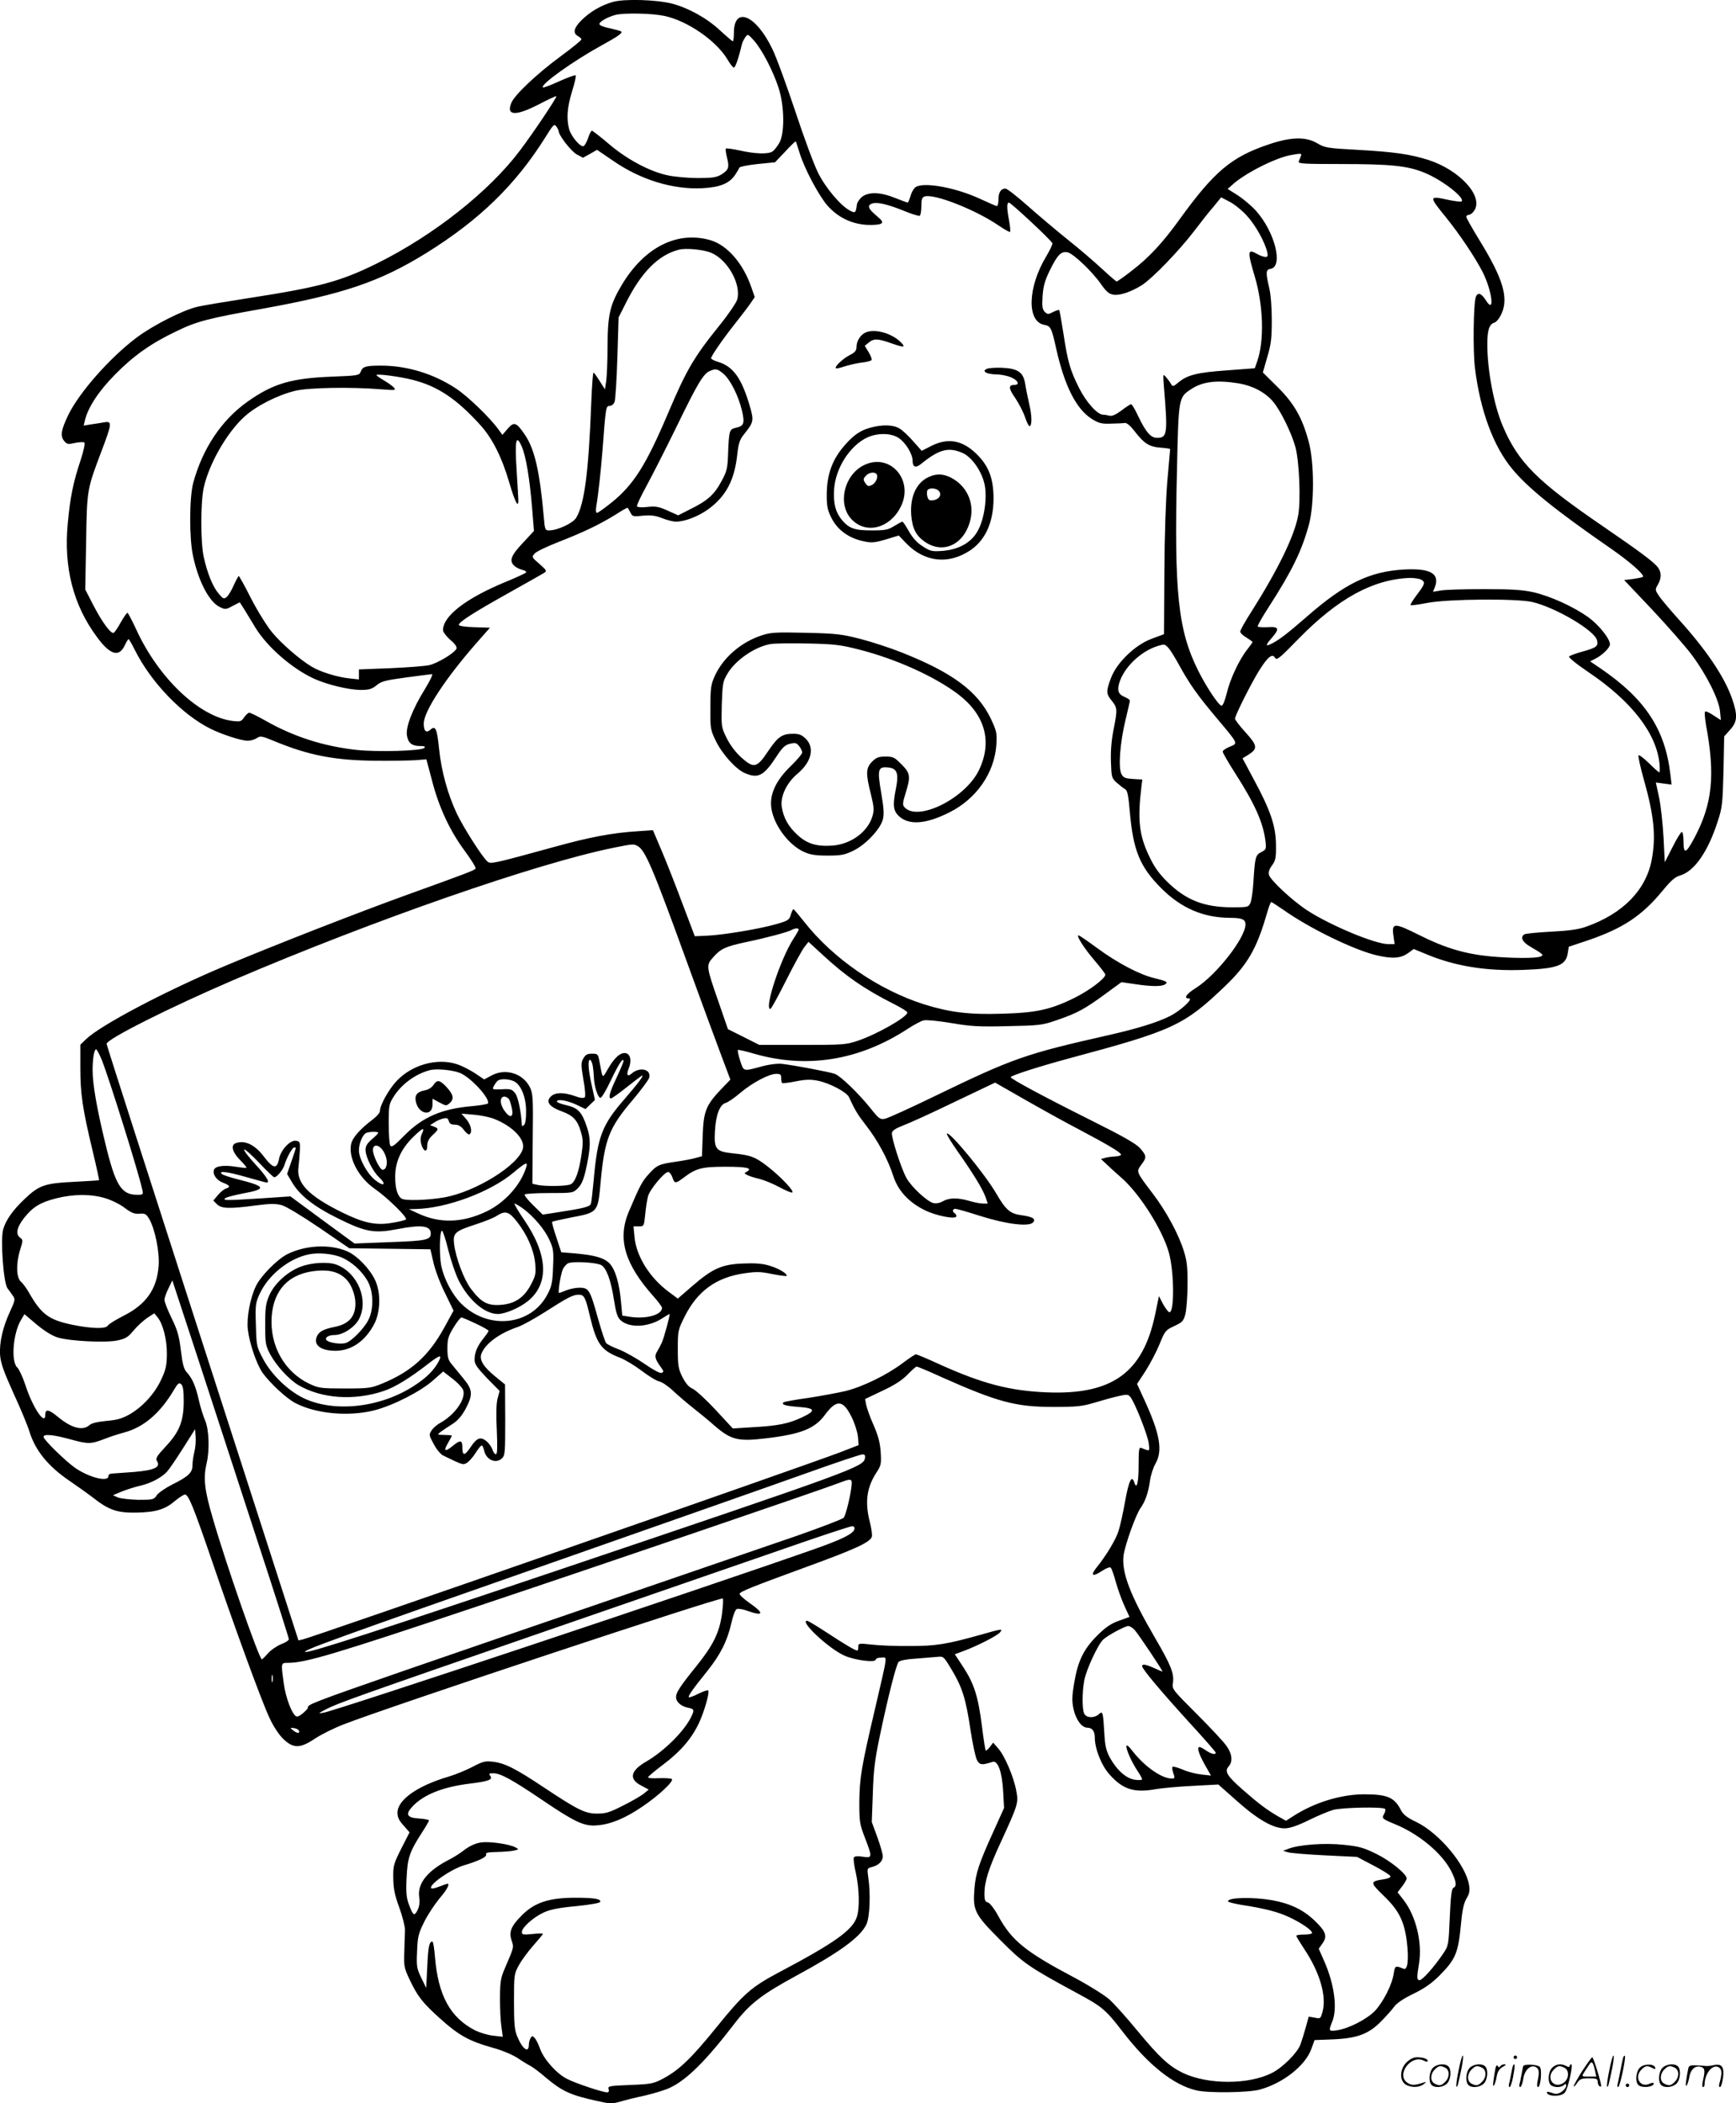
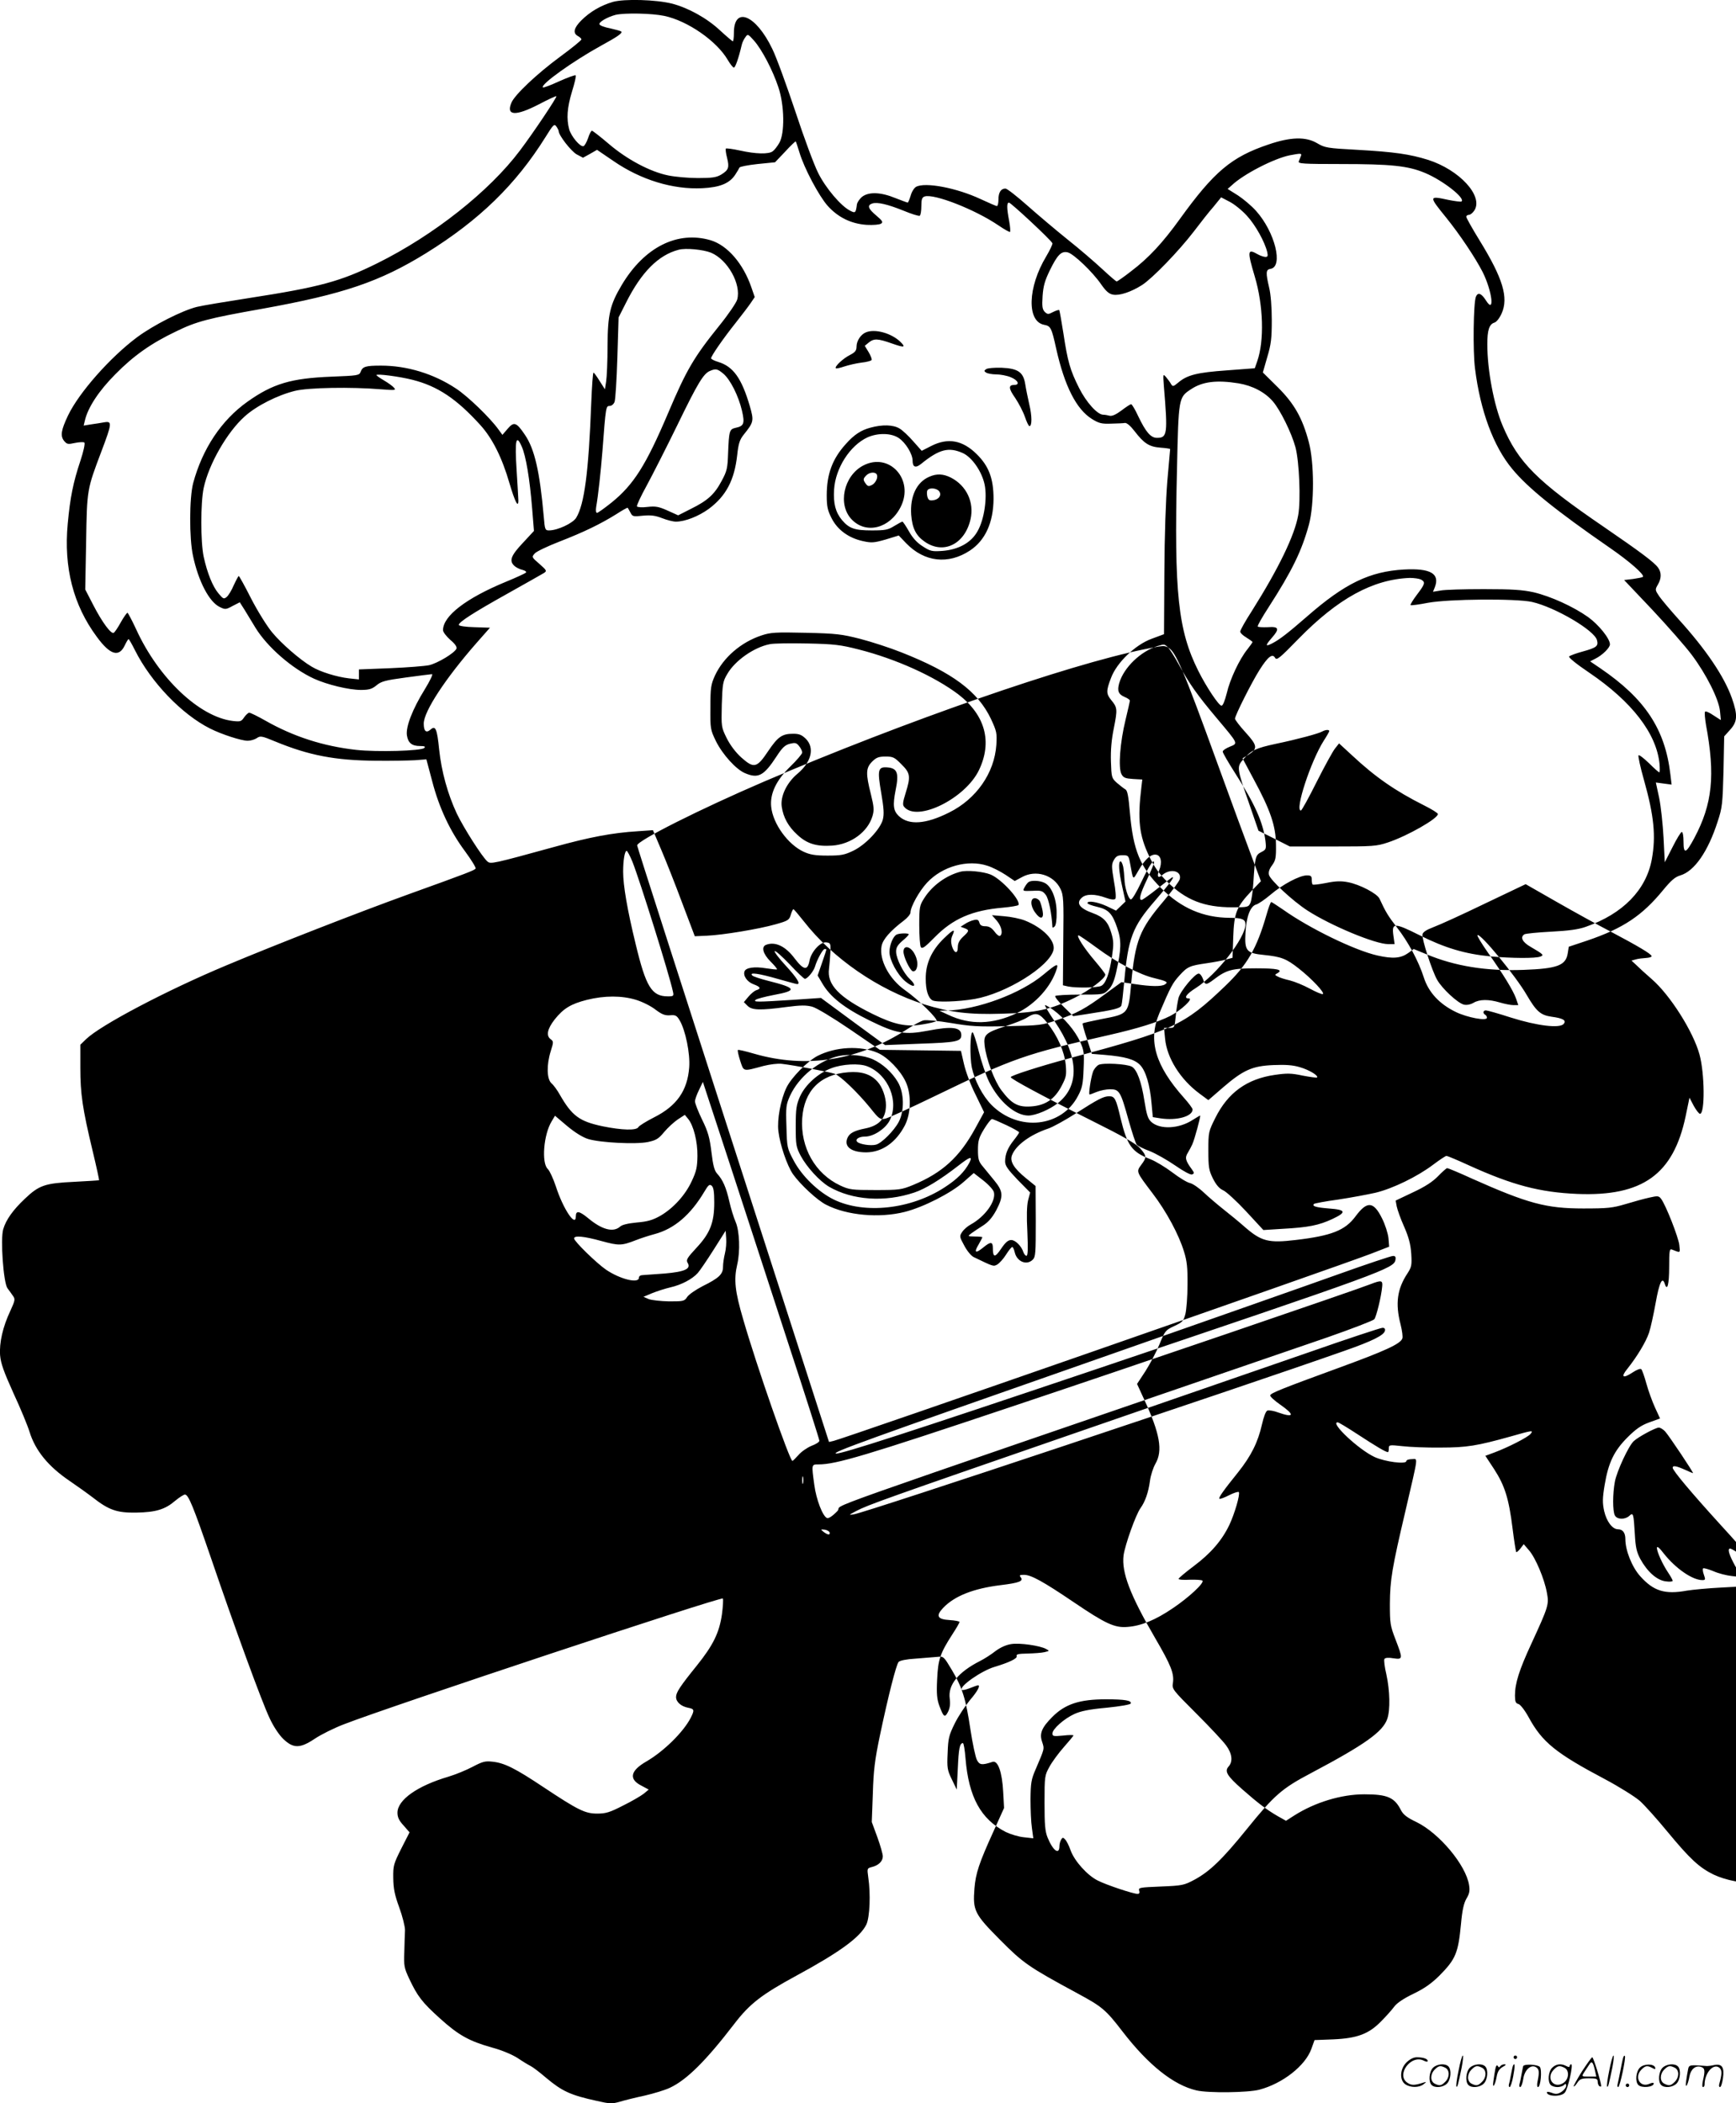
<svg xmlns="http://www.w3.org/2000/svg" version="1.0" viewBox="0 0 990.793 1199.838" preserveAspectRatio="xMidYMid meet">
  <g transform="translate(-0.153,1200.573) scale(0.1,-0.1)" fill="#000000" stroke="none">
-     <path d="M3500 11995 c-69 -20 -131 -56 -181 -106 -43 -43 -49 -73 -19 -89 11 -6 20 -15 20 -19 0 -5 -55 -50 -122 -99 -133 -98 -260 -218 -278 -263 -31 -74 24 -77 156 -9 53 28 99 49 101 47 5 -5 -131 -208 -208 -310 -175 -233 -493 -484 -814 -643 -210 -104 -328 -136 -735 -199 -129 -20 -262 -42 -295 -50 -84 -21 -248 -104 -341 -173 -153 -114 -331 -315 -394 -446 -40 -84 -45 -117 -23 -145 17 -20 22 -21 63 -12 25 5 49 6 53 2 5 -5 -5 -51 -22 -102 -42 -126 -59 -210 -73 -362 -23 -248 31 -462 166 -644 76 -104 127 -119 160 -48 9 19 19 35 21 35 3 0 19 -28 36 -62 92 -184 268 -367 429 -448 65 -33 179 -70 215 -70 17 0 40 7 52 15 20 14 28 13 105 -19 194 -80 343 -108 573 -110 88 -1 189 1 225 3 l65 5 33 -124 c40 -154 103 -287 188 -401 36 -49 63 -93 60 -98 -7 -10 -42 -24 -381 -146 -283 -102 -760 -288 -1041 -406 -342 -143 -718 -341 -801 -421 l-33 -32 0 -132 c0 -147 12 -231 70 -473 22 -91 38 -166 37 -168 -2 -1 -66 -5 -142 -9 -166 -8 -200 -19 -281 -96 -68 -64 -108 -120 -124 -174 -17 -56 1 -305 24 -337 9 -12 23 -31 31 -43 14 -19 13 -26 -14 -85 -44 -93 -64 -183 -59 -254 4 -47 21 -94 76 -216 40 -86 81 -185 92 -221 33 -107 107 -198 230 -281 41 -28 100 -70 130 -93 93 -73 140 -89 250 -87 111 2 164 18 222 68 23 19 48 35 55 35 20 0 48 -69 148 -360 137 -402 293 -828 335 -915 22 -48 54 -96 79 -120 57 -54 95 -54 179 2 34 23 108 60 165 82 259 101 2152 729 2164 718 3 -4 1 -44 -5 -89 -15 -106 -50 -177 -143 -293 -97 -120 -119 -154 -119 -180 0 -28 28 -53 68 -61 37 -7 38 -13 16 -57 -42 -82 -154 -192 -254 -250 -92 -53 -101 -101 -27 -138 l41 -22 -29 -24 c-17 -13 -70 -44 -119 -68 -74 -38 -97 -45 -146 -45 -69 0 -108 19 -307 151 -159 106 -222 138 -290 145 -42 5 -57 1 -114 -29 -36 -19 -99 -45 -140 -57 -176 -52 -289 -132 -289 -205 0 -26 9 -45 35 -73 l34 -39 -47 -92 c-44 -88 -47 -97 -46 -169 1 -61 8 -96 34 -167 18 -49 33 -108 33 -130 -1 -22 -3 -78 -4 -125 -3 -78 -1 -90 28 -152 47 -100 74 -135 175 -226 106 -96 167 -130 299 -167 56 -15 114 -40 144 -59 28 -19 61 -39 75 -46 14 -7 53 -37 88 -67 92 -77 139 -99 290 -132 74 -17 87 -17 130 -5 26 8 90 24 142 35 52 12 118 32 145 45 96 45 205 153 367 364 89 116 157 168 354 275 249 135 364 219 400 292 20 42 25 176 11 269 -7 51 -7 52 20 59 38 9 63 33 63 61 0 13 -14 62 -31 109 l-32 87 6 161 c4 134 11 192 41 335 47 223 92 400 106 417 7 8 45 16 98 19 48 4 103 8 123 10 36 4 37 2 82 -73 60 -100 81 -166 107 -341 12 -80 29 -158 37 -174 15 -29 28 -31 89 -11 31 10 55 -58 61 -171 l5 -92 -61 -135 c-82 -180 -101 -238 -108 -324 -10 -126 0 -146 145 -292 134 -135 163 -155 442 -306 141 -76 162 -93 258 -218 148 -192 292 -306 422 -336 67 -16 295 -13 359 4 133 35 263 137 297 233 l18 50 105 4 c139 6 205 31 275 103 28 28 62 66 75 84 16 21 53 46 109 73 62 30 101 57 148 103 94 95 108 129 124 297 7 78 16 117 31 143 17 28 20 45 15 77 -18 115 -171 297 -301 360 -53 25 -74 42 -87 66 -37 74 -77 92 -210 92 -132 0 -282 -46 -400 -121 l-47 -30 -48 27 c-62 36 -111 73 -202 153 -86 76 -102 102 -78 129 26 28 21 74 -13 120 -16 23 -93 105 -170 182 -139 139 -140 140 -134 177 7 52 -11 99 -101 253 -144 247 -193 376 -181 473 9 62 70 233 97 270 26 36 45 89 54 157 4 30 18 73 31 96 43 74 26 171 -65 368 l-40 87 48 73 c26 41 62 109 80 153 31 76 34 81 84 104 47 22 53 28 64 69 6 25 12 100 12 166 1 97 -3 136 -20 190 -29 96 -101 230 -180 333 -94 124 -93 122 -64 162 32 42 31 51 -6 94 -23 26 -96 68 -283 161 -274 137 -456 235 -456 245 0 9 162 61 340 109 586 157 649 186 882 409 129 123 182 215 238 409 11 39 23 72 27 72 3 0 33 -20 67 -43 152 -108 410 -233 539 -262 89 -20 134 -16 177 15 l30 22 73 -30 c163 -68 341 -97 554 -89 192 7 241 25 252 94 l6 38 105 35 c206 70 314 142 435 290 44 53 66 73 97 82 80 24 158 136 213 308 26 78 28 101 33 285 l4 200 34 38 c42 46 44 83 10 180 -44 124 -148 278 -306 452 -45 50 -93 107 -108 128 -25 37 -25 39 -9 67 21 35 22 69 2 97 -22 31 -100 89 -310 233 -381 260 -488 367 -577 576 -50 117 -88 318 -88 466 0 80 11 114 40 123 13 4 30 26 42 53 40 90 7 200 -126 416 -42 68 -76 129 -76 135 0 6 7 11 15 11 8 0 22 11 31 25 53 82 -85 232 -265 289 -103 32 -190 45 -404 57 -170 9 -185 12 -227 37 -65 39 -152 37 -280 -7 -211 -71 -310 -155 -505 -425 -98 -136 -178 -222 -277 -297 -42 -33 -80 -59 -83 -59 -4 0 -41 32 -83 71 -42 39 -130 115 -197 168 -66 53 -169 140 -230 194 -60 53 -116 97 -125 97 -26 0 -40 -22 -40 -62 0 -21 -4 -38 -9 -38 -4 0 -46 18 -93 40 -137 64 -316 98 -368 70 -11 -6 -25 -28 -31 -50 -7 -22 -14 -40 -17 -40 -3 0 -35 12 -71 26 -83 34 -150 36 -188 8 -15 -12 -29 -32 -31 -45 -6 -48 -9 -51 -39 -35 -52 26 -140 130 -182 215 -23 45 -82 204 -131 353 -50 149 -108 309 -131 355 -93 194 -219 246 -219 91 0 -27 -3 -48 -6 -48 -3 0 -37 29 -74 63 -75 70 -181 128 -273 152 -92 23 -271 28 -337 10z m293 -80 c133 -28 299 -143 362 -251 14 -24 30 -44 35 -44 8 0 27 53 45 130 3 14 13 34 21 44 13 19 15 18 49 -20 45 -51 107 -169 139 -266 35 -103 37 -264 5 -318 -11 -19 -28 -41 -37 -47 -22 -18 -97 -16 -187 4 -41 9 -78 14 -81 11 -2 -3 0 -26 7 -52 14 -56 9 -70 -33 -96 -27 -16 -50 -20 -133 -20 -55 0 -131 7 -170 15 -103 21 -235 91 -339 180 -48 41 -92 75 -96 75 -5 0 -15 -19 -22 -42 -8 -23 -20 -44 -26 -46 -19 -6 -70 55 -82 96 -16 61 -12 122 16 215 15 48 25 90 21 93 -3 3 -45 -12 -94 -34 -48 -22 -90 -38 -93 -35 -16 16 174 151 330 237 97 53 126 73 117 82 -3 3 -32 11 -63 18 -32 6 -59 16 -61 23 -5 13 46 42 92 54 52 12 207 9 278 -6z m-603 -657 c0 -24 71 -115 103 -133 l36 -19 40 22 40 23 94 -64 c157 -108 339 -163 506 -155 101 5 155 27 188 76 12 18 23 37 25 42 2 5 48 14 103 20 l100 10 58 61 c31 34 59 60 60 58 2 -2 11 -30 21 -62 27 -91 112 -250 161 -305 60 -67 135 -103 223 -109 38 -2 73 1 82 7 13 8 8 16 -27 46 -47 39 -54 59 -23 69 29 9 86 -4 178 -41 46 -19 87 -32 93 -29 5 4 9 28 9 55 0 39 4 50 19 55 54 17 287 -74 421 -165 34 -23 64 -40 66 -37 3 3 1 31 -5 63 -14 73 -14 104 -1 104 11 0 243 -216 248 -232 2 -5 -14 -39 -36 -76 -105 -175 -111 -369 -12 -389 38 -7 43 -15 70 -138 48 -213 115 -344 203 -399 40 -25 56 -29 110 -27 34 1 70 2 79 4 11 1 32 -17 55 -47 54 -70 83 -89 148 -94 30 -2 55 -6 55 -8 0 -2 -7 -83 -16 -181 -9 -112 -16 -308 -17 -527 l-2 -348 -70 -26 c-94 -34 -201 -137 -233 -225 -28 -73 -27 -89 1 -124 36 -43 37 -53 16 -159 -14 -68 -19 -128 -17 -192 3 -91 4 -95 34 -122 18 -15 39 -32 48 -37 12 -6 18 -37 26 -130 19 -219 58 -313 179 -434 114 -114 240 -168 391 -169 70 0 90 -9 90 -37 0 -77 -165 -288 -283 -363 -56 -35 -72 -60 -40 -60 28 0 -45 -68 -107 -100 -72 -36 -183 -71 -355 -110 -470 -106 -542 -131 -984 -345 -142 -69 -272 -128 -288 -131 -28 -6 -35 -1 -85 62 -69 85 -168 181 -202 194 -27 10 -231 49 -302 57 -24 3 -69 -3 -105 -12 -119 -32 -112 -34 -133 30 -10 31 -16 59 -13 61 2 3 44 -7 92 -21 301 -87 600 -39 876 141 37 24 78 46 92 49 14 4 84 -3 156 -15 111 -19 157 -22 323 -18 186 4 197 5 286 36 111 38 157 63 275 150 l89 65 76 -11 c92 -14 152 -15 172 -2 21 13 10 19 -60 36 -83 19 -214 88 -330 174 -52 38 -98 70 -103 70 -15 0 32 -74 93 -145 33 -39 60 -74 60 -79 0 -22 -92 -91 -175 -132 -137 -68 -220 -86 -417 -91 -185 -6 -296 8 -441 53 -262 83 -522 262 -687 473 -30 38 -57 70 -60 70 -3 1 -10 -14 -15 -31 -9 -31 -16 -35 -87 -55 -95 -27 -300 -61 -392 -65 l-69 -3 -72 190 c-39 105 -93 241 -119 302 l-48 113 -86 -6 c-145 -9 -273 -33 -479 -90 -349 -96 -361 -98 -379 -83 -30 25 -136 192 -175 273 -52 111 -88 241 -101 366 -12 119 -21 139 -49 114 -25 -22 -39 -10 -39 34 0 69 123 257 303 462 l75 85 -89 3 c-50 1 -89 7 -89 13 0 16 82 69 279 179 103 58 196 110 207 117 18 12 16 15 -26 52 -44 38 -45 39 -26 60 10 11 73 41 140 67 139 54 234 100 324 156 34 22 64 39 66 37 2 -2 9 -15 16 -28 11 -22 16 -23 71 -17 46 4 70 1 109 -14 28 -11 63 -20 79 -20 52 0 129 30 188 73 98 73 146 163 162 307 7 65 14 87 37 116 58 72 59 79 35 163 -47 160 -95 226 -180 252 -23 7 -41 16 -41 21 0 13 70 114 141 203 34 43 72 93 85 112 l23 34 -19 55 c-47 137 -137 240 -232 269 -190 56 -379 -39 -508 -255 -67 -113 -80 -167 -81 -347 0 -87 -4 -178 -8 -203 l-7 -45 -30 47 c-16 26 -32 48 -35 48 -4 0 -9 -78 -13 -172 -15 -395 -39 -579 -86 -656 -19 -31 -106 -72 -155 -72 -22 0 -24 4 -30 78 -23 258 -52 386 -108 468 -48 71 -62 76 -98 34 l-30 -35 -22 30 c-47 66 -176 191 -244 235 -127 84 -279 130 -427 130 -87 0 -105 -5 -116 -35 -8 -21 -15 -22 -167 -28 -230 -9 -334 -40 -478 -142 -150 -106 -258 -269 -311 -465 -22 -84 -23 -314 -1 -415 31 -146 93 -264 153 -292 30 -15 35 -15 73 6 l41 21 28 -44 c15 -25 43 -70 62 -102 68 -110 208 -232 334 -290 75 -34 199 -64 267 -64 47 0 63 5 89 26 27 23 50 29 168 45 75 10 143 19 149 19 7 0 -12 -39 -42 -88 -69 -111 -109 -214 -101 -262 7 -43 29 -60 75 -60 26 0 32 -3 24 -11 -17 -17 -269 -24 -388 -11 -189 21 -359 76 -519 167 -44 25 -85 45 -92 45 -6 0 -19 -12 -29 -26 -16 -24 -21 -26 -65 -21 -190 23 -423 243 -551 522 -24 52 -47 95 -50 95 -4 0 -21 -24 -38 -54 -16 -30 -35 -57 -40 -60 -15 -10 -67 61 -117 158 l-46 89 5 271 c5 302 5 299 87 516 61 161 62 174 18 167 -18 -3 -52 -9 -76 -12 l-43 -7 7 29 c17 74 80 170 174 264 103 105 205 177 346 244 116 57 185 75 490 129 467 84 674 155 938 318 303 188 511 390 681 662 44 71 50 77 62 60 7 -10 13 -22 13 -26z m4236 -143 c-3 -8 -9 -22 -12 -30 -5 -13 25 -15 238 -15 288 0 386 -10 483 -51 101 -42 234 -146 207 -163 -4 -2 -37 2 -72 9 -115 25 -115 23 -16 -99 80 -99 168 -231 210 -313 55 -111 70 -245 17 -159 -25 39 -45 46 -56 19 -14 -34 -18 -311 -5 -410 30 -240 105 -444 213 -573 88 -107 249 -237 553 -447 115 -79 204 -157 192 -168 -3 -3 -28 -8 -56 -12 l-51 -6 162 -171 c88 -94 189 -209 224 -256 84 -112 154 -253 161 -320 l5 -52 -42 27 c-23 16 -44 25 -48 21 -4 -4 -1 -37 5 -74 54 -289 37 -452 -66 -646 -48 -90 -62 -95 -62 -22 0 31 -4 56 -10 56 -5 0 -29 -39 -53 -87 l-44 -86 -7 139 c-4 76 -15 179 -25 228 l-19 88 45 -6 45 -6 -7 58 c-30 258 -144 431 -399 605 l-59 40 29 15 c41 20 84 63 84 82 0 33 -64 112 -125 156 -85 60 -213 118 -310 141 -64 14 -121 18 -285 18 -113 0 -224 -3 -247 -8 l-43 -7 11 27 c29 77 -26 108 -176 100 -196 -11 -338 -79 -555 -269 -107 -93 -156 -131 -197 -152 -41 -21 -41 -13 -3 31 46 52 41 66 -23 61 -29 -1 -55 0 -57 4 -3 4 25 53 62 110 134 208 189 321 230 471 31 115 31 354 -1 472 -36 136 -83 219 -178 313 l-84 83 25 87 c22 73 26 107 26 212 0 74 -6 149 -15 185 -20 85 -19 103 7 107 76 11 26 211 -82 331 -25 28 -71 67 -103 88 l-59 37 24 21 c66 63 241 153 331 171 64 12 70 12 63 -5z m-308 -340 c49 -53 102 -149 116 -207 5 -23 3 -28 -11 -28 -10 1 -29 7 -43 15 -59 34 -61 21 -17 -127 49 -164 55 -366 14 -483 l-14 -40 -159 -12 c-169 -12 -226 -26 -277 -69 -29 -24 -32 -25 -42 -9 -5 10 -18 27 -28 39 -18 21 -18 19 -13 -49 23 -275 20 -297 -39 -297 -36 0 -64 33 -108 125 -17 37 -35 67 -40 67 -4 0 -29 -16 -55 -36 -31 -23 -53 -33 -67 -30 -11 3 -28 6 -37 6 -33 0 -97 71 -138 153 -51 101 -65 151 -89 310 -11 71 -22 131 -24 134 -3 2 -19 -3 -35 -11 -28 -15 -32 -14 -48 1 -13 14 -16 30 -12 90 4 58 13 88 41 146 44 90 66 112 103 103 34 -9 142 -112 190 -182 28 -40 45 -55 68 -59 37 -7 103 15 166 55 60 39 209 193 295 305 38 50 88 114 113 142 l43 53 48 -25 c26 -13 71 -49 99 -80z m-3058 -211 c95 -40 173 -180 149 -267 -5 -18 -51 -86 -103 -150 -145 -180 -187 -252 -291 -497 -127 -299 -197 -409 -323 -511 -40 -32 -78 -59 -83 -59 -6 0 -8 14 -5 33 12 69 26 198 36 322 19 253 20 255 41 255 11 0 23 10 28 23 5 12 12 125 16 252 l7 230 43 85 c87 173 184 271 300 301 40 11 141 1 185 -17z m70 -690 c40 -34 86 -126 106 -210 17 -74 12 -89 -37 -99 -34 -8 -37 -16 -42 -145 -3 -85 -6 -101 -37 -158 -41 -77 -80 -112 -175 -159 l-73 -37 -60 27 c-51 23 -69 26 -115 21 -30 -4 -57 -2 -60 3 -3 5 22 58 55 118 33 61 112 216 175 345 118 243 150 295 187 310 33 14 42 12 76 -16z m-1774 -35 c143 -36 251 -108 387 -258 69 -76 124 -186 166 -331 31 -105 51 -146 51 -99 0 13 -5 91 -10 173 -11 172 -3 208 29 135 24 -53 46 -184 60 -358 l10 -124 -64 -69 c-68 -72 -79 -102 -47 -131 9 -8 30 -19 45 -22 16 -4 25 -11 20 -16 -4 -4 -55 -28 -114 -52 -228 -94 -359 -195 -359 -276 0 -11 19 -35 41 -55 27 -22 39 -40 36 -50 -10 -25 -108 -84 -157 -95 -25 -5 -125 -13 -222 -17 l-178 -7 0 -28 0 -29 -57 6 c-69 8 -164 37 -213 67 -66 39 -171 130 -225 195 -30 36 -84 123 -120 193 -36 71 -68 129 -71 129 -2 0 -15 -24 -28 -52 -12 -29 -31 -60 -41 -68 -16 -13 -20 -11 -46 20 -34 40 -65 118 -85 210 -18 85 -18 306 0 392 29 136 134 319 234 408 67 61 189 122 287 146 76 19 322 23 490 9 80 -6 88 -6 76 8 -7 9 -33 28 -57 42 -24 14 -44 28 -44 31 0 9 132 -8 206 -27z m4714 -20 c79 -13 151 -50 197 -104 42 -49 106 -179 128 -260 22 -82 31 -303 16 -387 -20 -116 -113 -307 -265 -548 -37 -57 -66 -109 -66 -117 0 -8 16 -23 35 -34 19 -12 35 -23 35 -26 0 -2 -13 -21 -29 -41 -46 -57 -100 -172 -118 -251 -11 -43 -22 -71 -30 -71 -15 0 -86 106 -132 198 -116 231 -139 446 -122 1152 9 409 9 409 81 456 65 43 146 53 270 33z m1041 -1119 c27 -15 25 -24 -22 -86 -23 -30 -39 -57 -37 -60 3 -3 48 3 99 13 120 22 501 25 594 5 132 -30 357 -162 371 -218 9 -34 -2 -43 -82 -65 -37 -10 -72 -23 -77 -28 -5 -5 41 -43 114 -92 245 -166 385 -348 402 -521 2 -27 2 -48 -1 -48 -4 0 -30 23 -59 52 -29 28 -56 49 -60 45 -3 -4 10 -67 31 -140 58 -206 69 -322 45 -453 -32 -175 -165 -311 -376 -385 -41 -15 -99 -23 -199 -28 -77 -4 -146 -11 -152 -15 -26 -16 -12 -45 36 -72 72 -42 77 -47 55 -55 -27 -11 -163 -10 -285 1 -145 14 -260 48 -405 121 -144 72 -159 72 -149 -1 l7 -50 -36 0 c-75 0 -329 106 -462 192 -86 56 -211 173 -219 203 -4 16 2 34 18 55 20 28 23 42 22 118 -1 107 -33 199 -128 374 l-63 118 33 20 c55 35 53 52 -15 127 -34 37 -61 73 -61 79 0 18 95 207 140 278 48 76 74 96 89 69 9 -16 27 -1 133 108 226 231 425 340 636 348 24 0 52 -4 63 -9z m-1443 -388 c11 -11 38 -54 62 -98 61 -111 104 -172 215 -304 126 -150 124 -144 75 -164 -22 -9 -40 -21 -40 -28 0 -7 32 -62 71 -123 112 -175 159 -279 173 -387 5 -45 4 -49 -24 -63 -33 -17 -36 -28 -45 -173 -3 -51 -11 -104 -17 -117 -11 -24 -15 -25 -103 -25 -161 0 -266 41 -373 147 -45 45 -73 83 -102 145 -57 119 -67 208 -44 395 l5 42 -53 3 c-44 3 -55 7 -66 28 -19 36 -8 181 23 308 14 57 25 107 25 111 0 5 -13 14 -30 21 -35 15 -43 34 -31 78 26 90 123 183 221 213 37 11 38 11 58 -9z m-3028 -1132 c44 -24 85 -119 285 -670 73 -201 158 -432 189 -514 l56 -149 -54 -56 c-86 -91 -99 -125 -104 -263 l-4 -118 -37 -10 c-20 -6 -69 -15 -110 -21 -97 -14 -110 -19 -156 -70 -39 -43 -50 -63 -115 -216 -65 -154 -24 -297 141 -482 27 -30 49 -60 49 -66 0 -40 -90 -65 -183 -51 l-44 7 -7 76 c-9 107 -33 189 -67 223 -32 31 -84 46 -199 56 l-75 6 -28 85 c-16 47 -27 87 -24 89 2 2 50 13 105 24 158 30 156 27 172 208 23 242 48 305 186 467 46 55 88 111 91 124 12 47 -54 63 -100 23 -24 -21 -32 -9 -18 27 19 44 11 85 -17 89 -30 5 -65 -27 -102 -92 -32 -55 -28 -58 -47 44 -8 43 -10 45 -43 45 -27 0 -37 -6 -49 -27 -14 -24 -14 -37 0 -120 10 -53 13 -97 8 -102 -6 -6 -27 -4 -56 7 -61 22 -111 22 -135 0 -35 -31 -13 -61 62 -88 61 -22 88 -50 106 -113 14 -46 14 -66 4 -135 -14 -94 -35 -154 -61 -167 -20 -11 -140 -13 -188 -4 l-31 7 2 256 c3 233 1 259 -16 294 -39 80 -141 111 -220 67 l-41 -22 -52 35 c-29 19 -75 43 -104 52 -112 37 -257 -3 -344 -96 -45 -48 -95 -138 -95 -171 0 -9 -17 -30 -37 -45 -78 -59 -121 -108 -128 -146 -15 -79 44 -189 134 -252 76 -53 193 -168 179 -176 -7 -5 -42 -13 -79 -19 -92 -16 -162 -1 -284 59 -193 95 -263 168 -250 259 3 26 7 70 8 97 2 47 0 50 -24 53 -33 4 -85 -53 -95 -103 -11 -60 -33 -57 -85 11 -52 70 -111 98 -163 78 -29 -11 -18 -52 25 -95 22 -22 39 -42 37 -45 -2 -2 -30 1 -62 6 -66 11 -115 4 -123 -17 -10 -25 15 -61 51 -74 40 -15 45 -25 16 -34 -10 -3 -31 -20 -45 -37 l-26 -31 21 -21 c25 -25 70 -27 220 -7 84 11 114 11 149 2 25 -7 115 -61 215 -129 l171 -117 232 -3 231 -3 17 -74 c9 -41 38 -120 66 -175 l49 -101 -52 -95 c-89 -162 -187 -251 -353 -320 -66 -27 -78 -29 -215 -29 -136 0 -149 2 -201 26 -143 67 -228 217 -217 383 11 158 103 251 263 263 75 6 129 -11 167 -54 27 -29 48 -88 48 -133 0 -76 -38 -118 -120 -134 -60 -12 -87 -26 -99 -52 -23 -51 20 -84 107 -84 90 1 169 56 220 154 35 68 38 177 5 248 -30 65 -104 142 -161 166 -98 42 -239 35 -343 -18 -57 -30 -150 -124 -177 -181 -33 -68 -54 -182 -46 -248 9 -77 49 -195 83 -245 41 -58 139 -150 190 -175 118 -61 303 -77 447 -41 108 27 266 108 337 171 l58 51 54 -42 c31 -24 58 -54 61 -67 13 -52 -51 -140 -133 -185 -17 -9 -39 -28 -48 -42 -16 -24 -16 -27 12 -78 15 -29 39 -58 53 -65 114 -55 113 -55 135 -43 12 7 35 32 50 56 15 24 31 44 36 44 4 0 10 -13 14 -30 12 -53 68 -77 103 -42 16 16 17 38 17 219 l-1 201 -54 44 c-69 56 -94 96 -81 131 22 58 104 118 208 153 26 9 95 47 153 84 131 84 162 100 194 100 32 0 39 -14 65 -125 38 -157 64 -193 170 -234 29 -11 85 -45 125 -75 39 -30 85 -58 101 -61 17 -4 53 -29 80 -55 28 -26 77 -68 110 -94 33 -26 91 -73 128 -106 91 -78 133 -88 284 -70 206 24 284 55 343 135 66 89 103 86 151 -11 18 -35 34 -86 37 -113 l4 -49 -103 -40 c-198 -76 -3019 -1058 -3068 -1068 l-26 -6 -269 834 c-617 1911 -826 2562 -826 2569 0 27 363 209 724 364 802 343 1731 666 2171 755 110 22 112 22 135 10z m920 -477 c0 -3 -14 -28 -31 -54 -74 -116 -167 -399 -131 -399 5 0 45 73 90 163 45 89 92 175 105 191 l23 29 75 -69 c133 -124 246 -202 409 -284 44 -22 80 -44 80 -50 0 -26 -174 -125 -285 -162 -66 -22 -85 -23 -315 -23 l-245 0 -89 45 -90 45 -52 151 c-73 209 -73 213 -33 258 43 49 69 62 186 87 120 25 243 58 263 70 18 10 40 12 40 2z m-3977 -745 c43 -109 210 -642 231 -740 6 -26 4 -28 -29 -28 -92 0 -125 54 -184 300 -47 193 -71 332 -71 411 0 65 9 119 20 119 4 0 19 -28 33 -62z m2801 -29 c3 -17 6 -48 7 -68 1 -47 21 -113 36 -118 7 -3 32 39 61 100 44 93 72 135 72 109 0 -5 -18 -48 -40 -95 -40 -84 -48 -117 -31 -117 5 0 46 29 91 65 45 36 84 65 86 65 11 0 -21 -42 -101 -135 -128 -147 -153 -213 -175 -460 -6 -66 -13 -127 -16 -136 -5 -17 -39 -26 -197 -50 l-78 -12 -54 53 c-30 29 -52 57 -49 62 3 4 66 8 140 8 135 0 136 0 164 28 20 20 32 48 44 100 29 129 31 180 6 252 -28 83 -50 106 -116 121 -30 7 -54 16 -54 21 0 16 56 7 109 -17 l54 -26 27 26 27 26 -18 82 c-20 89 -24 147 -10 147 5 0 11 -14 15 -31z m-757 -44 c63 -26 174 -148 159 -174 -3 -4 -43 -11 -88 -15 -176 -15 -286 -63 -390 -169 -55 -56 -71 -68 -79 -56 -5 8 -9 64 -9 125 0 104 2 113 29 155 45 71 125 129 206 150 38 10 130 1 172 -16z m1833 -28 c0 -13 2 -26 5 -29 3 -3 38 1 78 9 54 11 85 12 125 4 67 -13 166 -65 179 -94 34 -74 49 -99 98 -162 65 -83 125 -194 155 -288 27 -84 89 -151 182 -196 66 -32 178 -53 178 -33 0 6 -4 14 -10 17 -15 9 -12 25 4 25 8 0 72 -18 143 -41 149 -47 279 -63 301 -36 17 20 -3 32 -70 41 -62 9 -86 30 -141 124 -63 109 -266 355 -281 341 -4 -3 24 -48 60 -100 87 -123 143 -214 160 -261 l13 -38 -28 0 c-15 0 -50 7 -77 15 -64 19 -116 19 -151 -2 -18 -10 -39 -14 -55 -10 -35 9 -123 90 -152 141 -29 50 -88 232 -84 259 2 13 21 26 63 42 33 12 165 72 293 134 l233 111 182 -104 c100 -57 236 -132 302 -166 155 -82 235 -129 235 -141 0 -5 -15 -9 -32 -10 -18 -1 -44 -4 -58 -8 l-25 -7 26 -24 c14 -14 54 -51 90 -82 104 -90 236 -298 272 -429 30 -108 32 -339 3 -339 -6 0 -22 21 -36 46 l-24 46 -22 -106 c-70 -332 -246 -458 -618 -443 -214 9 -370 50 -619 163 -65 30 -123 54 -128 54 -5 0 -40 -23 -77 -51 -89 -67 -228 -135 -327 -159 -44 -10 -140 -28 -213 -39 -74 -10 -136 -22 -139 -25 -13 -13 11 -20 84 -26 99 -7 104 -21 21 -60 -77 -36 -137 -48 -283 -56 l-111 -7 -99 107 c-55 59 -114 113 -131 120 -22 10 -39 30 -58 67 -23 47 -26 64 -26 160 0 104 1 108 40 186 72 144 180 222 339 245 69 10 94 10 159 -4 42 -8 79 -13 82 -11 11 10 -45 44 -98 59 -39 12 -82 15 -151 12 -120 -5 -172 -28 -289 -129 l-82 -71 -50 37 c-110 81 -187 204 -197 314 l-6 61 30 0 c30 0 30 1 37 68 3 37 11 84 16 104 11 39 93 138 115 138 7 0 18 -13 24 -30 12 -37 18 -37 62 -4 72 55 104 64 241 64 122 0 157 -8 122 -28 -16 -9 -16 -10 2 -19 10 -6 42 -16 69 -22 28 -7 79 -28 114 -47 35 -19 68 -33 74 -31 15 5 -63 88 -137 146 -71 56 -100 67 -197 77 -102 10 -113 23 -107 128 5 92 28 151 61 160 12 3 49 28 82 56 69 59 166 110 207 110 23 0 28 -4 28 -23z m-1526 -19 c40 -18 70 -90 70 -170 1 -41 -4 -72 -11 -79 -7 -7 -13 -9 -13 -3 -4 76 -21 161 -38 183 -18 23 -26 26 -76 23 -56 -2 -57 -2 -45 20 7 13 17 26 23 30 17 11 62 9 90 -4z m-26 -105 c5 -10 12 -35 16 -55 9 -48 -13 -52 -43 -9 -28 38 -28 81 -1 81 10 0 23 -8 28 -17z m-86 -110 c104 -41 177 -116 164 -169 -24 -95 -272 -248 -450 -279 -93 -16 -223 -20 -242 -7 -24 15 -37 59 -37 122 -1 86 33 162 104 231 55 53 67 57 48 16 -8 -18 -9 -37 -3 -59 13 -43 34 -49 34 -8 0 23 9 40 30 60 36 33 37 38 8 49 l-22 8 25 16 c13 9 36 19 50 22 21 5 27 2 32 -14 4 -15 13 -21 34 -21 21 0 36 -9 52 -30 12 -17 26 -28 32 -25 18 12 9 54 -18 86 l-28 32 70 -6 c39 -3 91 -14 117 -24z m-662 -79 c0 -4 -16 -21 -37 -38 -28 -25 -36 -39 -35 -63 1 -39 42 -120 76 -152 48 -45 27 -57 -24 -15 -45 38 -90 121 -90 167 0 41 22 92 42 100 19 8 68 8 68 1z m30 -106 c21 -35 25 -74 11 -97 -5 -7 -14 -10 -20 -7 -18 12 -51 83 -51 111 0 37 35 33 60 -7z m-500 19 c0 -2 -11 -36 -25 -76 l-25 -72 26 -44 c45 -78 125 -141 269 -212 155 -76 202 -84 334 -59 138 27 191 20 191 -25 0 -36 -26 -42 -233 -49 l-202 -8 -183 134 -183 135 -162 -11 c-206 -13 -224 -13 -211 0 6 6 53 18 104 28 136 25 130 40 -34 81 -43 11 -83 24 -89 30 -20 20 36 12 144 -19 57 -16 107 -30 112 -30 21 0 0 34 -64 104 -39 42 -68 80 -64 84 4 4 42 -30 85 -75 43 -46 82 -83 87 -83 15 0 50 43 58 70 12 41 45 100 55 100 6 0 10 -1 10 -3z m1315 -109 c-31 -102 -123 -204 -229 -254 -137 -65 -266 -68 -389 -10 l-52 24 40 1 c176 4 425 97 555 206 72 60 85 66 75 33z m-2401 -178 c36 -11 86 -36 111 -56 36 -27 54 -34 82 -32 31 3 39 -1 55 -28 34 -57 61 -191 55 -269 -10 -133 -71 -220 -200 -285 -45 -23 -86 -48 -90 -56 -11 -20 -92 -18 -205 5 -132 28 -174 59 -244 181 -14 25 -35 54 -47 64 -27 24 -29 105 -4 184 16 51 16 55 0 67 -28 20 -20 59 22 113 50 63 93 89 184 112 100 25 200 25 281 0z m2382 -58 c61 -45 124 -119 151 -179 23 -50 25 -64 21 -156 -3 -86 -8 -110 -31 -153 -93 -182 -341 -208 -495 -53 -51 52 -96 139 -112 213 -12 61 -10 201 4 201 5 0 21 -49 36 -110 15 -60 42 -139 59 -173 57 -113 148 -191 223 -192 43 0 125 35 173 74 122 100 114 264 -22 463 -35 51 -59 93 -55 93 5 0 27 -13 48 -28z m-35 -74 c59 -75 97 -161 105 -238 5 -59 3 -70 -23 -120 -40 -77 -94 -113 -176 -118 -74 -5 -110 15 -168 92 -40 53 -87 178 -96 257 -7 61 6 72 123 110 49 16 103 37 119 48 50 32 70 27 116 -31z m-996 -207 c55 -25 110 -74 143 -130 36 -61 38 -164 5 -227 -27 -51 -98 -122 -130 -130 -30 -8 -93 2 -107 16 -14 14 9 30 44 30 48 0 113 42 139 88 59 109 -4 266 -126 313 -46 18 -142 13 -205 -11 -75 -28 -149 -95 -179 -162 -20 -46 -24 -69 -24 -168 0 -107 2 -119 28 -169 35 -65 107 -144 162 -177 133 -77 318 -90 487 -33 63 21 148 73 251 153 68 53 83 57 63 17 -27 -51 -69 -94 -142 -141 -192 -125 -457 -154 -632 -69 -89 44 -181 133 -228 221 -38 71 -39 76 -42 195 -4 113 -2 126 21 177 50 108 166 202 280 226 56 12 141 4 192 -19z m1478 -42 c29 -16 55 -85 72 -195 13 -81 20 -103 40 -121 50 -44 158 -39 237 13 21 13 39 24 41 24 5 0 -32 -138 -45 -165 -5 -11 -16 -32 -25 -47 -18 -28 -14 -45 23 -95 14 -20 15 -23 1 -29 -9 -3 -47 17 -96 51 -45 31 -110 68 -145 82 -36 13 -69 30 -75 37 -6 7 -27 71 -47 142 -45 162 -52 174 -105 174 -22 0 -56 -7 -76 -15 -19 -8 -38 -15 -41 -15 -7 0 7 93 19 128 5 16 20 34 32 41 25 13 160 6 190 -10z m-1964 -1568 c100 -304 181 -559 181 -566 0 -7 -20 -20 -45 -29 -24 -10 -58 -33 -74 -52 -17 -19 -32 -34 -35 -34 -15 0 -204 541 -281 808 -47 160 -54 226 -34 312 18 76 13 193 -9 243 -11 25 -27 77 -36 117 -18 80 -37 123 -69 158 -16 17 -24 47 -33 123 -10 82 -19 116 -53 185 -23 47 -41 94 -41 105 0 10 10 39 23 65 l22 46 152 -463 c83 -255 233 -713 332 -1018z m-1138 1155 c70 -21 272 -31 340 -17 47 10 61 18 93 57 21 25 56 57 78 72 l40 26 19 -23 c31 -38 54 -129 53 -212 -1 -63 -6 -87 -32 -142 -37 -81 -106 -156 -180 -199 -43 -24 -72 -33 -134 -38 -51 -5 -85 -13 -96 -24 -39 -34 -103 -17 -181 48 -51 42 -71 46 -71 11 0 -66 -73 43 -114 171 -15 45 -36 90 -46 99 -37 34 -24 197 22 272 l19 32 71 -60 c46 -38 89 -64 119 -73z m2387 79 c40 -19 72 -37 72 -41 0 -3 -13 -23 -30 -44 -35 -44 -50 -80 -50 -122 0 -24 15 -45 71 -104 l72 -73 -12 -45 c-7 -29 -9 -91 -4 -180 4 -95 3 -136 -5 -136 -6 0 -13 9 -17 19 -11 36 -46 71 -70 71 -18 0 -33 -13 -58 -50 -35 -52 -47 -51 -47 5 0 36 -13 37 -54 3 -45 -37 -56 -31 -27 17 11 20 21 38 21 41 0 2 -19 4 -42 4 -43 1 -43 1 -21 18 12 9 42 29 66 44 31 20 53 45 76 87 42 80 41 108 -11 171 -24 29 -54 66 -68 83 -21 25 -25 41 -25 91 0 52 5 70 35 119 19 31 39 57 45 57 6 0 43 -16 83 -35z m2655 -304 c321 -143 425 -171 637 -171 140 0 167 3 241 25 46 14 108 31 136 37 48 11 54 10 67 -7 27 -36 99 -219 104 -264 5 -47 8 -45 -43 -25 -13 5 -15 -10 -15 -99 0 -101 -11 -142 -25 -97 -14 44 -31 9 -52 -108 -12 -67 -29 -144 -38 -171 -17 -51 -68 -136 -124 -206 -39 -48 -25 -57 31 -20 24 16 44 23 49 18 5 -5 18 -42 29 -82 11 -40 33 -101 49 -136 l29 -63 -61 -22 c-47 -17 -77 -38 -125 -86 -77 -77 -109 -145 -130 -270 -13 -78 -13 -103 -3 -150 14 -60 47 -104 79 -104 27 0 42 -20 42 -56 0 -65 38 -160 85 -212 76 -85 141 -105 266 -82 30 5 122 14 204 18 l150 8 105 -93 c120 -107 210 -159 277 -157 28 1 72 16 135 47 51 25 113 51 138 58 49 14 283 19 296 6 5 -4 2 -17 -5 -29 -15 -25 -11 -28 59 -57 139 -56 272 -167 324 -269 29 -57 33 -87 13 -95 -10 -4 -16 -46 -21 -167 -7 -160 -7 -163 -38 -209 -50 -74 -118 -151 -134 -151 -17 0 -17 14 -3 99 18 116 -18 265 -87 356 l-36 46 26 34 c14 18 26 39 26 45 0 25 -92 100 -171 139 -73 36 -99 44 -188 53 -109 12 -256 1 -317 -23 l-29 -11 25 -8 c14 -5 109 -13 211 -18 l186 -9 93 -49 c52 -27 95 -54 97 -61 3 -7 -13 -14 -40 -18 -77 -12 -77 -17 1 -93 87 -83 118 -145 133 -263 12 -102 5 -164 -19 -154 -46 19 -49 18 -56 -27 -9 -63 -58 -159 -105 -211 -45 -48 -148 -102 -218 -113 -48 -7 -50 -4 -28 49 31 75 12 215 -46 346 l-31 70 21 30 c30 41 20 69 -45 131 -65 62 -139 97 -242 116 -110 19 -252 16 -252 -6 0 -5 33 -13 73 -20 138 -21 213 -41 277 -71 70 -33 130 -74 130 -90 0 -5 -20 -9 -45 -9 -25 0 -45 -3 -45 -7 0 -4 20 -37 45 -75 88 -131 129 -269 105 -357 -11 -41 -12 -42 -45 -35 l-34 6 -16 -58 c-9 -33 -23 -78 -31 -100 -17 -48 -100 -131 -162 -163 -133 -68 -365 -68 -508 -1 -82 40 -135 89 -264 245 -60 73 -131 152 -158 176 -28 24 -117 80 -198 123 -280 148 -358 211 -435 352 -23 42 -48 74 -59 77 -16 4 -20 14 -20 49 0 69 24 145 93 294 99 215 102 225 89 293 -14 78 -65 199 -102 241 l-30 35 -19 -25 c-11 -14 -22 -23 -24 -20 -2 3 -12 64 -21 137 -21 168 -44 242 -105 336 l-50 76 54 20 c77 29 189 86 204 105 18 22 11 21 -115 -15 -190 -53 -250 -63 -399 -63 -77 -1 -175 3 -217 8 -75 8 -78 8 -78 -13 0 -11 -2 -21 -5 -21 -13 0 -71 35 -172 101 -58 38 -109 69 -115 69 -46 0 120 -156 211 -198 59 -27 181 -43 181 -23 0 6 14 11 31 11 36 0 40 33 -36 -295 -77 -327 -88 -394 -89 -530 0 -112 2 -125 32 -203 43 -112 43 -116 -12 -108 -28 5 -47 3 -51 -4 -4 -6 1 -46 11 -88 20 -91 23 -203 5 -254 -25 -73 -127 -146 -435 -309 -167 -88 -209 -125 -367 -320 -139 -172 -211 -241 -298 -288 -60 -32 -70 -34 -192 -39 -120 -5 -129 -6 -124 -23 4 -13 1 -19 -9 -19 -25 0 -178 51 -227 76 -59 29 -133 111 -155 172 -9 26 -23 54 -31 62 -12 13 -15 13 -23 0 -5 -8 -10 -25 -10 -37 0 -53 -36 -28 -67 47 -15 37 -18 73 -18 200 0 151 1 156 28 205 15 28 52 78 82 112 30 34 55 64 55 67 0 3 -27 3 -60 -1 -53 -5 -60 -4 -60 12 0 25 66 84 125 111 37 17 86 27 185 36 79 8 135 18 137 24 6 17 -32 24 -142 24 -150 0 -232 -27 -305 -100 -61 -61 -75 -95 -59 -142 14 -43 15 -36 -37 -158 -25 -57 -28 -78 -29 -170 0 -58 3 -132 8 -164 l8 -59 -54 6 c-30 3 -76 17 -103 30 -143 73 -212 200 -230 420 -4 48 -10 87 -15 87 -18 0 -24 -31 -29 -145 l-6 -120 -28 58 c-26 53 -28 66 -24 151 3 83 7 100 40 167 20 41 60 101 87 134 44 51 62 85 46 85 -2 0 -23 -7 -45 -16 -23 -9 -44 -14 -47 -10 -18 18 112 109 187 131 83 25 131 48 126 61 -4 11 9 14 62 15 37 1 81 4 97 8 29 7 29 7 9 18 -34 19 -151 36 -199 28 -28 -4 -62 -19 -90 -40 -24 -19 -63 -44 -87 -56 -126 -64 -185 -137 -174 -215 4 -32 1 -54 -10 -76 -18 -35 -25 -30 -49 34 -14 38 -17 69 -13 150 5 114 17 150 86 257 23 35 42 68 42 72 0 4 -26 9 -57 11 -70 4 -80 24 -36 70 64 67 172 110 326 129 107 13 134 23 116 45 -9 12 -6 14 19 14 40 0 109 -38 282 -155 183 -124 236 -149 310 -142 77 6 158 39 258 107 92 62 181 145 168 157 -4 4 -36 6 -72 5 -35 -2 -64 0 -64 5 0 4 39 37 87 73 96 72 160 145 203 235 30 64 62 173 54 187 -3 4 -28 -4 -56 -18 -27 -14 -52 -23 -55 -20 -6 6 23 47 106 150 75 94 114 172 137 274 10 44 22 76 31 79 9 3 36 -1 62 -11 91 -32 96 -14 11 45 -33 23 -59 47 -57 53 4 13 66 38 389 156 266 97 354 137 365 168 4 8 -1 45 -10 81 -31 119 -19 202 39 290 24 37 26 47 22 113 -4 55 -14 93 -41 155 -20 44 -38 96 -42 115 l-6 33 99 47 c69 32 113 61 143 92 24 25 48 46 52 46 5 0 68 -26 140 -59z m-4323 -137 c0 -115 -24 -176 -103 -260 -52 -56 -59 -68 -49 -84 21 -34 -15 -51 -130 -61 -57 -4 -113 -8 -125 -9 -14 0 -23 -6 -23 -15 0 -35 -107 -9 -188 46 -55 38 -182 162 -182 178 0 18 56 13 157 -15 100 -27 113 -27 198 6 28 11 75 26 105 34 112 30 205 110 283 241 23 39 30 45 42 35 11 -9 15 -35 15 -96z m61 -290 c-6 -24 -11 -58 -11 -77 0 -42 -23 -64 -116 -110 -39 -20 -78 -47 -88 -61 -16 -25 -21 -26 -104 -26 -48 1 -100 7 -116 13 l-30 13 50 21 c27 11 74 26 104 33 62 14 125 47 156 82 11 12 52 72 90 132 l69 109 3 -43 c2 -24 -1 -63 -7 -86z m3827 -36 c-7 -50 -60 -69 -1753 -640 -1022 -344 -1412 -470 -1440 -466 -29 5 171 77 1440 521 622 218 1263 443 1425 501 162 58 303 105 313 105 13 1 18 -5 15 -21z m-76 -154 c-5 -56 -33 -171 -45 -186 -7 -8 -127 -54 -267 -103 -3132 -1075 -2745 -937 -2798 -992 -27 -28 -49 -42 -58 -39 -25 9 -62 106 -73 189 -16 118 -17 117 24 117 100 0 265 49 1095 327 641 214 1981 671 2055 701 62 24 71 23 67 -14z m16 -251 c-5 -26 -71 -59 -231 -115 -645 -227 -2714 -916 -2797 -932 -35 -6 -35 -6 10 18 66 35 180 75 1230 438 525 181 1135 392 1355 468 220 77 408 139 418 139 12 1 17 -5 15 -16z m1599 -575 c24 -27 165 -238 159 -238 -2 0 -23 9 -47 20 -49 22 -69 25 -69 11 0 -16 108 -144 269 -321 83 -90 151 -168 151 -172 0 -14 -24 -9 -55 12 -16 11 -33 20 -37 20 -17 0 -6 -36 28 -98 l37 -65 -54 6 c-30 3 -78 15 -107 28 -29 12 -55 19 -58 16 -4 -3 -2 -20 4 -36 10 -28 9 -31 -9 -31 -56 0 -152 66 -220 152 -26 34 -39 44 -39 31 1 -24 32 -92 64 -140 14 -21 26 -42 26 -47 0 -5 -19 -6 -41 -3 -50 7 -104 55 -144 128 -21 40 -27 67 -31 142 -7 118 -9 125 -32 103 -25 -22 -69 -21 -82 3 -13 25 -13 122 0 192 11 60 79 206 108 232 26 24 124 77 143 77 8 0 25 -10 36 -22z m-4920 -295 c-3 -10 -5 -2 -5 17 0 19 2 27 5 18 2 -10 2 -26 0 -35z m151 -280 c5 -18 -10 -16 -34 2 -18 15 -18 15 5 13 14 -2 26 -9 29 -15z M4944 10110 c-30 -12 -54 -49 -54 -82 0 -22 -8 -32 -37 -47 -40 -20 -90 -67 -81 -76 3 -3 24 2 48 10 24 8 67 18 97 22 29 3 56 10 59 15 3 4 -5 25 -17 45 l-22 36 22 18 c30 25 52 24 134 -5 71 -25 81 -23 45 12 -52 48 -143 73 -194 52z M5630 9900 c-13 -9 -13 -11 0 -20 8 -5 34 -10 57 -10 24 0 61 -7 83 -16 42 -17 54 -44 21 -44 -35 0 -34 -20 5 -75 20 -30 45 -78 55 -107 10 -29 21 -53 26 -53 15 0 15 58 -1 124 -8 36 -19 88 -23 115 -11 69 -41 90 -136 94 -40 1 -79 -2 -87 -8z M4969 9566 c-53 -14 -93 -40 -140 -93 -77 -85 -109 -172 -109 -293 0 -64 5 -86 28 -131 33 -65 96 -112 178 -130 50 -11 63 -10 130 9 l75 23 43 -45 c104 -107 240 -122 363 -41 88 58 134 160 135 295 0 116 -27 187 -96 255 -81 80 -164 95 -259 47 l-55 -28 -48 54 c-26 30 -61 63 -78 73 -36 22 -98 24 -167 5z m162 -59 c39 -26 79 -91 79 -129 0 -37 17 -44 48 -19 105 85 158 98 239 62 52 -24 108 -104 124 -179 16 -76 -2 -200 -40 -266 -36 -66 -109 -106 -202 -113 -58 -4 -68 -2 -111 26 -32 20 -58 48 -79 86 -17 30 -34 55 -37 55 -4 0 -25 -12 -47 -25 -35 -22 -52 -25 -128 -25 -98 0 -129 11 -170 59 -37 45 -50 94 -45 175 8 122 91 251 191 297 59 26 135 25 178 -4z M4928 9350 c-112 -59 -147 -224 -65 -308 82 -85 217 -51 279 72 79 156 -65 314 -214 236z m77 -50 c10 -16 -5 -49 -27 -61 -18 -9 -24 -8 -35 7 -17 23 -16 29 3 48 17 18 50 21 59 6z M5305 9286 c-72 -31 -110 -111 -103 -216 6 -78 27 -120 78 -155 107 -74 229 -13 261 130 21 96 -23 190 -112 236 -44 22 -81 24 -124 5z m56 -82 c17 -21 0 -48 -34 -52 -21 -3 -28 2 -33 22 -3 14 -3 30 1 35 10 16 51 13 66 -5z M4348 8381 c-118 -39 -218 -126 -266 -229 -23 -51 -26 -69 -26 -182 -1 -122 0 -127 32 -193 38 -76 115 -161 166 -182 75 -32 107 -15 179 95 33 51 49 66 77 73 29 7 37 6 52 -13 10 -12 18 -29 18 -37 0 -8 -31 -44 -69 -81 -80 -78 -116 -155 -108 -229 10 -97 96 -215 185 -256 37 -17 66 -22 137 -22 78 0 97 4 147 28 70 34 153 122 168 177 8 31 6 64 -9 152 -23 133 -19 151 37 146 55 -5 65 -33 45 -130 -17 -87 -13 -118 19 -148 57 -53 154 -46 287 21 155 77 258 225 269 386 4 67 2 77 -31 148 -75 157 -219 264 -510 379 -65 26 -170 60 -235 77 -106 27 -136 31 -312 35 -173 4 -201 2 -252 -15z m554 -80 c213 -54 434 -154 570 -257 153 -118 194 -270 117 -431 -78 -163 -354 -299 -427 -210 -10 11 -8 27 8 78 30 96 27 115 -24 165 -39 40 -48 44 -90 44 -39 0 -53 -5 -77 -29 -36 -36 -37 -68 -7 -186 18 -73 19 -91 9 -125 -27 -90 -122 -160 -229 -168 -90 -6 -144 10 -199 61 -53 48 -81 100 -90 162 -8 59 29 136 90 187 80 67 99 147 48 199 -24 23 -38 29 -73 29 -63 0 -87 -17 -143 -100 -64 -96 -81 -99 -153 -35 -32 29 -63 70 -83 110 -31 63 -31 65 -28 192 4 118 6 132 32 175 44 76 153 152 242 169 22 5 119 6 215 4 153 -3 190 -8 292 -34z M2475 5816 c-9 -14 -30 -27 -49 -30 -45 -9 -59 -28 -51 -65 16 -73 95 -86 95 -16 l0 33 39 -21 c39 -21 40 -21 60 -3 26 24 20 49 -22 94 -37 38 -51 40 -72 8z M8326 194 c-10 -47 -15 -88 -12 -91 5 -6 9 7 30 110 7 37 10 67 6 67 -4 0 -15 -39 -24 -86z M8640 270 c0 -5 5 -10 10 -10 6 0 10 5 10 10 0 6 -4 10 -10 10 -5 0 -10 -4 -10 -10z M9186 194 c-10 -47 -15 -88 -12 -91 5 -6 9 7 30 110 7 37 10 67 6 67 -4 0 -15 -39 -24 -86z M9266 269 c-3 -8 -10 -41 -16 -74 -6 -33 -14 -68 -16 -77 -3 -10 -1 -18 3 -18 10 0 46 171 38 178 -2 3 -7 -1 -9 -9z M8029 241 c-38 -38 -41 -101 -7 -125 29 -20 79 -20 104 0 18 14 18 15 1 10 -53 -17 -69 -17 -92 -2 -69 45 21 166 94 126 12 -6 21 -7 21 -1 0 12 -25 21 -62 21 -19 0 -39 -10 -59 -29z M9030 189 c-28 -45 -49 -83 -47 -85 2 -3 12 7 21 21 14 21 24 25 66 25 43 0 50 -3 50 -19 0 -11 5 -23 10 -26 6 -3 10 -3 10 1 0 20 -44 164 -51 164 -4 0 -30 -37 -59 -81z m75 4 l7 -33 -42 0 c-42 0 -42 0 -28 23 8 12 21 32 29 44 15 25 22 18 34 -34z M8180 210 c-22 -22 -27 -79 -8 -98 19 -19 66 -14 88 8 22 22 27 79 8 98 -19 19 -66 14 -88 -8z m71 0 c25 -14 25 -54 -1 -80 -23 -23 -33 -24 -61 -10 -25 14 -25 54 1 80 23 23 33 24 61 10z M8390 210 c-22 -22 -27 -79 -8 -98 19 -19 66 -14 88 8 22 22 27 79 8 98 -19 19 -66 14 -88 -8z m71 0 c25 -14 25 -54 -1 -80 -23 -23 -33 -24 -61 -10 -25 14 -25 54 1 80 23 23 33 24 61 10z M8536 204 c-3 -16 -8 -47 -11 -69 -8 -51 10 -26 19 27 5 27 15 42 34 53 18 10 22 14 10 15 -9 0 -20 -5 -24 -11 -5 -8 -9 -8 -14 1 -5 8 -10 3 -14 -16z M8637 223 c-2 -4 -7 -26 -11 -48 -4 -22 -9 -48 -12 -57 -3 -10 -1 -18 4 -18 4 0 14 28 20 62 11 58 10 81 -1 61z M8695 220 c-1 -3 -5 -23 -9 -45 -4 -22 -9 -48 -12 -57 -3 -10 -1 -18 4 -18 5 0 13 20 17 45 7 53 44 87 74 68 17 -11 19 -28 8 -80 -4 -18 -3 -33 2 -33 16 0 24 99 11 115 -12 14 -87 18 -95 5z M8860 210 c-22 -22 -27 -79 -8 -98 7 -7 24 -12 38 -12 14 0 31 5 38 12 9 9 12 8 12 -5 0 -9 -12 -24 -26 -34 -21 -13 -32 -15 -55 -6 -16 6 -29 8 -29 3 0 -24 81 -27 102 -2 18 19 50 162 37 162 -5 0 -9 -5 -9 -10 0 -7 -6 -7 -19 0 -30 16 -59 12 -81 -10z m71 0 c29 -16 25 -65 -6 -86 -56 -37 -103 28 -55 76 23 23 33 24 61 10z M9361 211 c-23 -23 -28 -80 -9 -99 19 -19 88 -13 88 9 0 5 -11 4 -24 -2 -54 -25 -89 38 -46 81 23 23 33 24 62 9 16 -9 19 -8 16 3 -8 22 -64 22 -87 -1z M9490 210 c-22 -22 -27 -79 -8 -98 19 -19 66 -14 88 8 22 22 27 79 8 98 -19 19 -66 14 -88 -8z m71 0 c25 -14 25 -54 -1 -80 -23 -23 -33 -24 -61 -10 -25 14 -25 54 1 80 23 23 33 24 61 10z M9636 201 c-3 -14 -8 -44 -11 -66 -8 -51 10 -26 19 27 8 41 35 63 66 53 22 -7 24 -21 11 -77 -5 -22 -5 -38 0 -38 5 0 9 6 9 13 0 68 51 125 85 97 15 -13 15 -35 -1 -92 -3 -10 -1 -18 4 -18 6 0 13 23 17 50 9 63 -5 84 -49 76 -17 -4 -35 -6 -41 -6 -101 8 -104 7 -109 -19z M9280 110 c0 -5 5 -10 10 -10 6 0 10 5 10 10 0 6 -4 10 -10 10 -5 0 -10 -4 -10 -10z" />
+     <path d="M3500 11995 c-69 -20 -131 -56 -181 -106 -43 -43 -49 -73 -19 -89 11 -6 20 -15 20 -19 0 -5 -55 -50 -122 -99 -133 -98 -260 -218 -278 -263 -31 -74 24 -77 156 -9 53 28 99 49 101 47 5 -5 -131 -208 -208 -310 -175 -233 -493 -484 -814 -643 -210 -104 -328 -136 -735 -199 -129 -20 -262 -42 -295 -50 -84 -21 -248 -104 -341 -173 -153 -114 -331 -315 -394 -446 -40 -84 -45 -117 -23 -145 17 -20 22 -21 63 -12 25 5 49 6 53 2 5 -5 -5 -51 -22 -102 -42 -126 -59 -210 -73 -362 -23 -248 31 -462 166 -644 76 -104 127 -119 160 -48 9 19 19 35 21 35 3 0 19 -28 36 -62 92 -184 268 -367 429 -448 65 -33 179 -70 215 -70 17 0 40 7 52 15 20 14 28 13 105 -19 194 -80 343 -108 573 -110 88 -1 189 1 225 3 l65 5 33 -124 c40 -154 103 -287 188 -401 36 -49 63 -93 60 -98 -7 -10 -42 -24 -381 -146 -283 -102 -760 -288 -1041 -406 -342 -143 -718 -341 -801 -421 l-33 -32 0 -132 c0 -147 12 -231 70 -473 22 -91 38 -166 37 -168 -2 -1 -66 -5 -142 -9 -166 -8 -200 -19 -281 -96 -68 -64 -108 -120 -124 -174 -17 -56 1 -305 24 -337 9 -12 23 -31 31 -43 14 -19 13 -26 -14 -85 -44 -93 -64 -183 -59 -254 4 -47 21 -94 76 -216 40 -86 81 -185 92 -221 33 -107 107 -198 230 -281 41 -28 100 -70 130 -93 93 -73 140 -89 250 -87 111 2 164 18 222 68 23 19 48 35 55 35 20 0 48 -69 148 -360 137 -402 293 -828 335 -915 22 -48 54 -96 79 -120 57 -54 95 -54 179 2 34 23 108 60 165 82 259 101 2152 729 2164 718 3 -4 1 -44 -5 -89 -15 -106 -50 -177 -143 -293 -97 -120 -119 -154 -119 -180 0 -28 28 -53 68 -61 37 -7 38 -13 16 -57 -42 -82 -154 -192 -254 -250 -92 -53 -101 -101 -27 -138 l41 -22 -29 -24 c-17 -13 -70 -44 -119 -68 -74 -38 -97 -45 -146 -45 -69 0 -108 19 -307 151 -159 106 -222 138 -290 145 -42 5 -57 1 -114 -29 -36 -19 -99 -45 -140 -57 -176 -52 -289 -132 -289 -205 0 -26 9 -45 35 -73 l34 -39 -47 -92 c-44 -88 -47 -97 -46 -169 1 -61 8 -96 34 -167 18 -49 33 -108 33 -130 -1 -22 -3 -78 -4 -125 -3 -78 -1 -90 28 -152 47 -100 74 -135 175 -226 106 -96 167 -130 299 -167 56 -15 114 -40 144 -59 28 -19 61 -39 75 -46 14 -7 53 -37 88 -67 92 -77 139 -99 290 -132 74 -17 87 -17 130 -5 26 8 90 24 142 35 52 12 118 32 145 45 96 45 205 153 367 364 89 116 157 168 354 275 249 135 364 219 400 292 20 42 25 176 11 269 -7 51 -7 52 20 59 38 9 63 33 63 61 0 13 -14 62 -31 109 l-32 87 6 161 c4 134 11 192 41 335 47 223 92 400 106 417 7 8 45 16 98 19 48 4 103 8 123 10 36 4 37 2 82 -73 60 -100 81 -166 107 -341 12 -80 29 -158 37 -174 15 -29 28 -31 89 -11 31 10 55 -58 61 -171 l5 -92 -61 -135 c-82 -180 -101 -238 -108 -324 -10 -126 0 -146 145 -292 134 -135 163 -155 442 -306 141 -76 162 -93 258 -218 148 -192 292 -306 422 -336 67 -16 295 -13 359 4 133 35 263 137 297 233 l18 50 105 4 c139 6 205 31 275 103 28 28 62 66 75 84 16 21 53 46 109 73 62 30 101 57 148 103 94 95 108 129 124 297 7 78 16 117 31 143 17 28 20 45 15 77 -18 115 -171 297 -301 360 -53 25 -74 42 -87 66 -37 74 -77 92 -210 92 -132 0 -282 -46 -400 -121 l-47 -30 -48 27 c-62 36 -111 73 -202 153 -86 76 -102 102 -78 129 26 28 21 74 -13 120 -16 23 -93 105 -170 182 -139 139 -140 140 -134 177 7 52 -11 99 -101 253 -144 247 -193 376 -181 473 9 62 70 233 97 270 26 36 45 89 54 157 4 30 18 73 31 96 43 74 26 171 -65 368 l-40 87 48 73 c26 41 62 109 80 153 31 76 34 81 84 104 47 22 53 28 64 69 6 25 12 100 12 166 1 97 -3 136 -20 190 -29 96 -101 230 -180 333 -94 124 -93 122 -64 162 32 42 31 51 -6 94 -23 26 -96 68 -283 161 -274 137 -456 235 -456 245 0 9 162 61 340 109 586 157 649 186 882 409 129 123 182 215 238 409 11 39 23 72 27 72 3 0 33 -20 67 -43 152 -108 410 -233 539 -262 89 -20 134 -16 177 15 l30 22 73 -30 c163 -68 341 -97 554 -89 192 7 241 25 252 94 l6 38 105 35 c206 70 314 142 435 290 44 53 66 73 97 82 80 24 158 136 213 308 26 78 28 101 33 285 l4 200 34 38 c42 46 44 83 10 180 -44 124 -148 278 -306 452 -45 50 -93 107 -108 128 -25 37 -25 39 -9 67 21 35 22 69 2 97 -22 31 -100 89 -310 233 -381 260 -488 367 -577 576 -50 117 -88 318 -88 466 0 80 11 114 40 123 13 4 30 26 42 53 40 90 7 200 -126 416 -42 68 -76 129 -76 135 0 6 7 11 15 11 8 0 22 11 31 25 53 82 -85 232 -265 289 -103 32 -190 45 -404 57 -170 9 -185 12 -227 37 -65 39 -152 37 -280 -7 -211 -71 -310 -155 -505 -425 -98 -136 -178 -222 -277 -297 -42 -33 -80 -59 -83 -59 -4 0 -41 32 -83 71 -42 39 -130 115 -197 168 -66 53 -169 140 -230 194 -60 53 -116 97 -125 97 -26 0 -40 -22 -40 -62 0 -21 -4 -38 -9 -38 -4 0 -46 18 -93 40 -137 64 -316 98 -368 70 -11 -6 -25 -28 -31 -50 -7 -22 -14 -40 -17 -40 -3 0 -35 12 -71 26 -83 34 -150 36 -188 8 -15 -12 -29 -32 -31 -45 -6 -48 -9 -51 -39 -35 -52 26 -140 130 -182 215 -23 45 -82 204 -131 353 -50 149 -108 309 -131 355 -93 194 -219 246 -219 91 0 -27 -3 -48 -6 -48 -3 0 -37 29 -74 63 -75 70 -181 128 -273 152 -92 23 -271 28 -337 10z m293 -80 c133 -28 299 -143 362 -251 14 -24 30 -44 35 -44 8 0 27 53 45 130 3 14 13 34 21 44 13 19 15 18 49 -20 45 -51 107 -169 139 -266 35 -103 37 -264 5 -318 -11 -19 -28 -41 -37 -47 -22 -18 -97 -16 -187 4 -41 9 -78 14 -81 11 -2 -3 0 -26 7 -52 14 -56 9 -70 -33 -96 -27 -16 -50 -20 -133 -20 -55 0 -131 7 -170 15 -103 21 -235 91 -339 180 -48 41 -92 75 -96 75 -5 0 -15 -19 -22 -42 -8 -23 -20 -44 -26 -46 -19 -6 -70 55 -82 96 -16 61 -12 122 16 215 15 48 25 90 21 93 -3 3 -45 -12 -94 -34 -48 -22 -90 -38 -93 -35 -16 16 174 151 330 237 97 53 126 73 117 82 -3 3 -32 11 -63 18 -32 6 -59 16 -61 23 -5 13 46 42 92 54 52 12 207 9 278 -6z m-603 -657 c0 -24 71 -115 103 -133 l36 -19 40 22 40 23 94 -64 c157 -108 339 -163 506 -155 101 5 155 27 188 76 12 18 23 37 25 42 2 5 48 14 103 20 l100 10 58 61 c31 34 59 60 60 58 2 -2 11 -30 21 -62 27 -91 112 -250 161 -305 60 -67 135 -103 223 -109 38 -2 73 1 82 7 13 8 8 16 -27 46 -47 39 -54 59 -23 69 29 9 86 -4 178 -41 46 -19 87 -32 93 -29 5 4 9 28 9 55 0 39 4 50 19 55 54 17 287 -74 421 -165 34 -23 64 -40 66 -37 3 3 1 31 -5 63 -14 73 -14 104 -1 104 11 0 243 -216 248 -232 2 -5 -14 -39 -36 -76 -105 -175 -111 -369 -12 -389 38 -7 43 -15 70 -138 48 -213 115 -344 203 -399 40 -25 56 -29 110 -27 34 1 70 2 79 4 11 1 32 -17 55 -47 54 -70 83 -89 148 -94 30 -2 55 -6 55 -8 0 -2 -7 -83 -16 -181 -9 -112 -16 -308 -17 -527 l-2 -348 -70 -26 c-94 -34 -201 -137 -233 -225 -28 -73 -27 -89 1 -124 36 -43 37 -53 16 -159 -14 -68 -19 -128 -17 -192 3 -91 4 -95 34 -122 18 -15 39 -32 48 -37 12 -6 18 -37 26 -130 19 -219 58 -313 179 -434 114 -114 240 -168 391 -169 70 0 90 -9 90 -37 0 -77 -165 -288 -283 -363 -56 -35 -72 -60 -40 -60 28 0 -45 -68 -107 -100 -72 -36 -183 -71 -355 -110 -470 -106 -542 -131 -984 -345 -142 -69 -272 -128 -288 -131 -28 -6 -35 -1 -85 62 -69 85 -168 181 -202 194 -27 10 -231 49 -302 57 -24 3 -69 -3 -105 -12 -119 -32 -112 -34 -133 30 -10 31 -16 59 -13 61 2 3 44 -7 92 -21 301 -87 600 -39 876 141 37 24 78 46 92 49 14 4 84 -3 156 -15 111 -19 157 -22 323 -18 186 4 197 5 286 36 111 38 157 63 275 150 l89 65 76 -11 c92 -14 152 -15 172 -2 21 13 10 19 -60 36 -83 19 -214 88 -330 174 -52 38 -98 70 -103 70 -15 0 32 -74 93 -145 33 -39 60 -74 60 -79 0 -22 -92 -91 -175 -132 -137 -68 -220 -86 -417 -91 -185 -6 -296 8 -441 53 -262 83 -522 262 -687 473 -30 38 -57 70 -60 70 -3 1 -10 -14 -15 -31 -9 -31 -16 -35 -87 -55 -95 -27 -300 -61 -392 -65 l-69 -3 -72 190 c-39 105 -93 241 -119 302 l-48 113 -86 -6 c-145 -9 -273 -33 -479 -90 -349 -96 -361 -98 -379 -83 -30 25 -136 192 -175 273 -52 111 -88 241 -101 366 -12 119 -21 139 -49 114 -25 -22 -39 -10 -39 34 0 69 123 257 303 462 l75 85 -89 3 c-50 1 -89 7 -89 13 0 16 82 69 279 179 103 58 196 110 207 117 18 12 16 15 -26 52 -44 38 -45 39 -26 60 10 11 73 41 140 67 139 54 234 100 324 156 34 22 64 39 66 37 2 -2 9 -15 16 -28 11 -22 16 -23 71 -17 46 4 70 1 109 -14 28 -11 63 -20 79 -20 52 0 129 30 188 73 98 73 146 163 162 307 7 65 14 87 37 116 58 72 59 79 35 163 -47 160 -95 226 -180 252 -23 7 -41 16 -41 21 0 13 70 114 141 203 34 43 72 93 85 112 l23 34 -19 55 c-47 137 -137 240 -232 269 -190 56 -379 -39 -508 -255 -67 -113 -80 -167 -81 -347 0 -87 -4 -178 -8 -203 l-7 -45 -30 47 c-16 26 -32 48 -35 48 -4 0 -9 -78 -13 -172 -15 -395 -39 -579 -86 -656 -19 -31 -106 -72 -155 -72 -22 0 -24 4 -30 78 -23 258 -52 386 -108 468 -48 71 -62 76 -98 34 l-30 -35 -22 30 c-47 66 -176 191 -244 235 -127 84 -279 130 -427 130 -87 0 -105 -5 -116 -35 -8 -21 -15 -22 -167 -28 -230 -9 -334 -40 -478 -142 -150 -106 -258 -269 -311 -465 -22 -84 -23 -314 -1 -415 31 -146 93 -264 153 -292 30 -15 35 -15 73 6 l41 21 28 -44 c15 -25 43 -70 62 -102 68 -110 208 -232 334 -290 75 -34 199 -64 267 -64 47 0 63 5 89 26 27 23 50 29 168 45 75 10 143 19 149 19 7 0 -12 -39 -42 -88 -69 -111 -109 -214 -101 -262 7 -43 29 -60 75 -60 26 0 32 -3 24 -11 -17 -17 -269 -24 -388 -11 -189 21 -359 76 -519 167 -44 25 -85 45 -92 45 -6 0 -19 -12 -29 -26 -16 -24 -21 -26 -65 -21 -190 23 -423 243 -551 522 -24 52 -47 95 -50 95 -4 0 -21 -24 -38 -54 -16 -30 -35 -57 -40 -60 -15 -10 -67 61 -117 158 l-46 89 5 271 c5 302 5 299 87 516 61 161 62 174 18 167 -18 -3 -52 -9 -76 -12 l-43 -7 7 29 c17 74 80 170 174 264 103 105 205 177 346 244 116 57 185 75 490 129 467 84 674 155 938 318 303 188 511 390 681 662 44 71 50 77 62 60 7 -10 13 -22 13 -26z m4236 -143 c-3 -8 -9 -22 -12 -30 -5 -13 25 -15 238 -15 288 0 386 -10 483 -51 101 -42 234 -146 207 -163 -4 -2 -37 2 -72 9 -115 25 -115 23 -16 -99 80 -99 168 -231 210 -313 55 -111 70 -245 17 -159 -25 39 -45 46 -56 19 -14 -34 -18 -311 -5 -410 30 -240 105 -444 213 -573 88 -107 249 -237 553 -447 115 -79 204 -157 192 -168 -3 -3 -28 -8 -56 -12 l-51 -6 162 -171 c88 -94 189 -209 224 -256 84 -112 154 -253 161 -320 l5 -52 -42 27 c-23 16 -44 25 -48 21 -4 -4 -1 -37 5 -74 54 -289 37 -452 -66 -646 -48 -90 -62 -95 -62 -22 0 31 -4 56 -10 56 -5 0 -29 -39 -53 -87 l-44 -86 -7 139 c-4 76 -15 179 -25 228 l-19 88 45 -6 45 -6 -7 58 c-30 258 -144 431 -399 605 l-59 40 29 15 c41 20 84 63 84 82 0 33 -64 112 -125 156 -85 60 -213 118 -310 141 -64 14 -121 18 -285 18 -113 0 -224 -3 -247 -8 l-43 -7 11 27 c29 77 -26 108 -176 100 -196 -11 -338 -79 -555 -269 -107 -93 -156 -131 -197 -152 -41 -21 -41 -13 -3 31 46 52 41 66 -23 61 -29 -1 -55 0 -57 4 -3 4 25 53 62 110 134 208 189 321 230 471 31 115 31 354 -1 472 -36 136 -83 219 -178 313 l-84 83 25 87 c22 73 26 107 26 212 0 74 -6 149 -15 185 -20 85 -19 103 7 107 76 11 26 211 -82 331 -25 28 -71 67 -103 88 l-59 37 24 21 c66 63 241 153 331 171 64 12 70 12 63 -5z m-308 -340 c49 -53 102 -149 116 -207 5 -23 3 -28 -11 -28 -10 1 -29 7 -43 15 -59 34 -61 21 -17 -127 49 -164 55 -366 14 -483 l-14 -40 -159 -12 c-169 -12 -226 -26 -277 -69 -29 -24 -32 -25 -42 -9 -5 10 -18 27 -28 39 -18 21 -18 19 -13 -49 23 -275 20 -297 -39 -297 -36 0 -64 33 -108 125 -17 37 -35 67 -40 67 -4 0 -29 -16 -55 -36 -31 -23 -53 -33 -67 -30 -11 3 -28 6 -37 6 -33 0 -97 71 -138 153 -51 101 -65 151 -89 310 -11 71 -22 131 -24 134 -3 2 -19 -3 -35 -11 -28 -15 -32 -14 -48 1 -13 14 -16 30 -12 90 4 58 13 88 41 146 44 90 66 112 103 103 34 -9 142 -112 190 -182 28 -40 45 -55 68 -59 37 -7 103 15 166 55 60 39 209 193 295 305 38 50 88 114 113 142 l43 53 48 -25 c26 -13 71 -49 99 -80z m-3058 -211 c95 -40 173 -180 149 -267 -5 -18 -51 -86 -103 -150 -145 -180 -187 -252 -291 -497 -127 -299 -197 -409 -323 -511 -40 -32 -78 -59 -83 -59 -6 0 -8 14 -5 33 12 69 26 198 36 322 19 253 20 255 41 255 11 0 23 10 28 23 5 12 12 125 16 252 l7 230 43 85 c87 173 184 271 300 301 40 11 141 1 185 -17z m70 -690 c40 -34 86 -126 106 -210 17 -74 12 -89 -37 -99 -34 -8 -37 -16 -42 -145 -3 -85 -6 -101 -37 -158 -41 -77 -80 -112 -175 -159 l-73 -37 -60 27 c-51 23 -69 26 -115 21 -30 -4 -57 -2 -60 3 -3 5 22 58 55 118 33 61 112 216 175 345 118 243 150 295 187 310 33 14 42 12 76 -16z m-1774 -35 c143 -36 251 -108 387 -258 69 -76 124 -186 166 -331 31 -105 51 -146 51 -99 0 13 -5 91 -10 173 -11 172 -3 208 29 135 24 -53 46 -184 60 -358 l10 -124 -64 -69 c-68 -72 -79 -102 -47 -131 9 -8 30 -19 45 -22 16 -4 25 -11 20 -16 -4 -4 -55 -28 -114 -52 -228 -94 -359 -195 -359 -276 0 -11 19 -35 41 -55 27 -22 39 -40 36 -50 -10 -25 -108 -84 -157 -95 -25 -5 -125 -13 -222 -17 l-178 -7 0 -28 0 -29 -57 6 c-69 8 -164 37 -213 67 -66 39 -171 130 -225 195 -30 36 -84 123 -120 193 -36 71 -68 129 -71 129 -2 0 -15 -24 -28 -52 -12 -29 -31 -60 -41 -68 -16 -13 -20 -11 -46 20 -34 40 -65 118 -85 210 -18 85 -18 306 0 392 29 136 134 319 234 408 67 61 189 122 287 146 76 19 322 23 490 9 80 -6 88 -6 76 8 -7 9 -33 28 -57 42 -24 14 -44 28 -44 31 0 9 132 -8 206 -27z m4714 -20 c79 -13 151 -50 197 -104 42 -49 106 -179 128 -260 22 -82 31 -303 16 -387 -20 -116 -113 -307 -265 -548 -37 -57 -66 -109 -66 -117 0 -8 16 -23 35 -34 19 -12 35 -23 35 -26 0 -2 -13 -21 -29 -41 -46 -57 -100 -172 -118 -251 -11 -43 -22 -71 -30 -71 -15 0 -86 106 -132 198 -116 231 -139 446 -122 1152 9 409 9 409 81 456 65 43 146 53 270 33z m1041 -1119 c27 -15 25 -24 -22 -86 -23 -30 -39 -57 -37 -60 3 -3 48 3 99 13 120 22 501 25 594 5 132 -30 357 -162 371 -218 9 -34 -2 -43 -82 -65 -37 -10 -72 -23 -77 -28 -5 -5 41 -43 114 -92 245 -166 385 -348 402 -521 2 -27 2 -48 -1 -48 -4 0 -30 23 -59 52 -29 28 -56 49 -60 45 -3 -4 10 -67 31 -140 58 -206 69 -322 45 -453 -32 -175 -165 -311 -376 -385 -41 -15 -99 -23 -199 -28 -77 -4 -146 -11 -152 -15 -26 -16 -12 -45 36 -72 72 -42 77 -47 55 -55 -27 -11 -163 -10 -285 1 -145 14 -260 48 -405 121 -144 72 -159 72 -149 -1 l7 -50 -36 0 c-75 0 -329 106 -462 192 -86 56 -211 173 -219 203 -4 16 2 34 18 55 20 28 23 42 22 118 -1 107 -33 199 -128 374 l-63 118 33 20 c55 35 53 52 -15 127 -34 37 -61 73 -61 79 0 18 95 207 140 278 48 76 74 96 89 69 9 -16 27 -1 133 108 226 231 425 340 636 348 24 0 52 -4 63 -9z m-1443 -388 c11 -11 38 -54 62 -98 61 -111 104 -172 215 -304 126 -150 124 -144 75 -164 -22 -9 -40 -21 -40 -28 0 -7 32 -62 71 -123 112 -175 159 -279 173 -387 5 -45 4 -49 -24 -63 -33 -17 -36 -28 -45 -173 -3 -51 -11 -104 -17 -117 -11 -24 -15 -25 -103 -25 -161 0 -266 41 -373 147 -45 45 -73 83 -102 145 -57 119 -67 208 -44 395 l5 42 -53 3 c-44 3 -55 7 -66 28 -19 36 -8 181 23 308 14 57 25 107 25 111 0 5 -13 14 -30 21 -35 15 -43 34 -31 78 26 90 123 183 221 213 37 11 38 11 58 -9z c44 -24 85 -119 285 -670 73 -201 158 -432 189 -514 l56 -149 -54 -56 c-86 -91 -99 -125 -104 -263 l-4 -118 -37 -10 c-20 -6 -69 -15 -110 -21 -97 -14 -110 -19 -156 -70 -39 -43 -50 -63 -115 -216 -65 -154 -24 -297 141 -482 27 -30 49 -60 49 -66 0 -40 -90 -65 -183 -51 l-44 7 -7 76 c-9 107 -33 189 -67 223 -32 31 -84 46 -199 56 l-75 6 -28 85 c-16 47 -27 87 -24 89 2 2 50 13 105 24 158 30 156 27 172 208 23 242 48 305 186 467 46 55 88 111 91 124 12 47 -54 63 -100 23 -24 -21 -32 -9 -18 27 19 44 11 85 -17 89 -30 5 -65 -27 -102 -92 -32 -55 -28 -58 -47 44 -8 43 -10 45 -43 45 -27 0 -37 -6 -49 -27 -14 -24 -14 -37 0 -120 10 -53 13 -97 8 -102 -6 -6 -27 -4 -56 7 -61 22 -111 22 -135 0 -35 -31 -13 -61 62 -88 61 -22 88 -50 106 -113 14 -46 14 -66 4 -135 -14 -94 -35 -154 -61 -167 -20 -11 -140 -13 -188 -4 l-31 7 2 256 c3 233 1 259 -16 294 -39 80 -141 111 -220 67 l-41 -22 -52 35 c-29 19 -75 43 -104 52 -112 37 -257 -3 -344 -96 -45 -48 -95 -138 -95 -171 0 -9 -17 -30 -37 -45 -78 -59 -121 -108 -128 -146 -15 -79 44 -189 134 -252 76 -53 193 -168 179 -176 -7 -5 -42 -13 -79 -19 -92 -16 -162 -1 -284 59 -193 95 -263 168 -250 259 3 26 7 70 8 97 2 47 0 50 -24 53 -33 4 -85 -53 -95 -103 -11 -60 -33 -57 -85 11 -52 70 -111 98 -163 78 -29 -11 -18 -52 25 -95 22 -22 39 -42 37 -45 -2 -2 -30 1 -62 6 -66 11 -115 4 -123 -17 -10 -25 15 -61 51 -74 40 -15 45 -25 16 -34 -10 -3 -31 -20 -45 -37 l-26 -31 21 -21 c25 -25 70 -27 220 -7 84 11 114 11 149 2 25 -7 115 -61 215 -129 l171 -117 232 -3 231 -3 17 -74 c9 -41 38 -120 66 -175 l49 -101 -52 -95 c-89 -162 -187 -251 -353 -320 -66 -27 -78 -29 -215 -29 -136 0 -149 2 -201 26 -143 67 -228 217 -217 383 11 158 103 251 263 263 75 6 129 -11 167 -54 27 -29 48 -88 48 -133 0 -76 -38 -118 -120 -134 -60 -12 -87 -26 -99 -52 -23 -51 20 -84 107 -84 90 1 169 56 220 154 35 68 38 177 5 248 -30 65 -104 142 -161 166 -98 42 -239 35 -343 -18 -57 -30 -150 -124 -177 -181 -33 -68 -54 -182 -46 -248 9 -77 49 -195 83 -245 41 -58 139 -150 190 -175 118 -61 303 -77 447 -41 108 27 266 108 337 171 l58 51 54 -42 c31 -24 58 -54 61 -67 13 -52 -51 -140 -133 -185 -17 -9 -39 -28 -48 -42 -16 -24 -16 -27 12 -78 15 -29 39 -58 53 -65 114 -55 113 -55 135 -43 12 7 35 32 50 56 15 24 31 44 36 44 4 0 10 -13 14 -30 12 -53 68 -77 103 -42 16 16 17 38 17 219 l-1 201 -54 44 c-69 56 -94 96 -81 131 22 58 104 118 208 153 26 9 95 47 153 84 131 84 162 100 194 100 32 0 39 -14 65 -125 38 -157 64 -193 170 -234 29 -11 85 -45 125 -75 39 -30 85 -58 101 -61 17 -4 53 -29 80 -55 28 -26 77 -68 110 -94 33 -26 91 -73 128 -106 91 -78 133 -88 284 -70 206 24 284 55 343 135 66 89 103 86 151 -11 18 -35 34 -86 37 -113 l4 -49 -103 -40 c-198 -76 -3019 -1058 -3068 -1068 l-26 -6 -269 834 c-617 1911 -826 2562 -826 2569 0 27 363 209 724 364 802 343 1731 666 2171 755 110 22 112 22 135 10z m920 -477 c0 -3 -14 -28 -31 -54 -74 -116 -167 -399 -131 -399 5 0 45 73 90 163 45 89 92 175 105 191 l23 29 75 -69 c133 -124 246 -202 409 -284 44 -22 80 -44 80 -50 0 -26 -174 -125 -285 -162 -66 -22 -85 -23 -315 -23 l-245 0 -89 45 -90 45 -52 151 c-73 209 -73 213 -33 258 43 49 69 62 186 87 120 25 243 58 263 70 18 10 40 12 40 2z m-3977 -745 c43 -109 210 -642 231 -740 6 -26 4 -28 -29 -28 -92 0 -125 54 -184 300 -47 193 -71 332 -71 411 0 65 9 119 20 119 4 0 19 -28 33 -62z m2801 -29 c3 -17 6 -48 7 -68 1 -47 21 -113 36 -118 7 -3 32 39 61 100 44 93 72 135 72 109 0 -5 -18 -48 -40 -95 -40 -84 -48 -117 -31 -117 5 0 46 29 91 65 45 36 84 65 86 65 11 0 -21 -42 -101 -135 -128 -147 -153 -213 -175 -460 -6 -66 -13 -127 -16 -136 -5 -17 -39 -26 -197 -50 l-78 -12 -54 53 c-30 29 -52 57 -49 62 3 4 66 8 140 8 135 0 136 0 164 28 20 20 32 48 44 100 29 129 31 180 6 252 -28 83 -50 106 -116 121 -30 7 -54 16 -54 21 0 16 56 7 109 -17 l54 -26 27 26 27 26 -18 82 c-20 89 -24 147 -10 147 5 0 11 -14 15 -31z m-757 -44 c63 -26 174 -148 159 -174 -3 -4 -43 -11 -88 -15 -176 -15 -286 -63 -390 -169 -55 -56 -71 -68 -79 -56 -5 8 -9 64 -9 125 0 104 2 113 29 155 45 71 125 129 206 150 38 10 130 1 172 -16z m1833 -28 c0 -13 2 -26 5 -29 3 -3 38 1 78 9 54 11 85 12 125 4 67 -13 166 -65 179 -94 34 -74 49 -99 98 -162 65 -83 125 -194 155 -288 27 -84 89 -151 182 -196 66 -32 178 -53 178 -33 0 6 -4 14 -10 17 -15 9 -12 25 4 25 8 0 72 -18 143 -41 149 -47 279 -63 301 -36 17 20 -3 32 -70 41 -62 9 -86 30 -141 124 -63 109 -266 355 -281 341 -4 -3 24 -48 60 -100 87 -123 143 -214 160 -261 l13 -38 -28 0 c-15 0 -50 7 -77 15 -64 19 -116 19 -151 -2 -18 -10 -39 -14 -55 -10 -35 9 -123 90 -152 141 -29 50 -88 232 -84 259 2 13 21 26 63 42 33 12 165 72 293 134 l233 111 182 -104 c100 -57 236 -132 302 -166 155 -82 235 -129 235 -141 0 -5 -15 -9 -32 -10 -18 -1 -44 -4 -58 -8 l-25 -7 26 -24 c14 -14 54 -51 90 -82 104 -90 236 -298 272 -429 30 -108 32 -339 3 -339 -6 0 -22 21 -36 46 l-24 46 -22 -106 c-70 -332 -246 -458 -618 -443 -214 9 -370 50 -619 163 -65 30 -123 54 -128 54 -5 0 -40 -23 -77 -51 -89 -67 -228 -135 -327 -159 -44 -10 -140 -28 -213 -39 -74 -10 -136 -22 -139 -25 -13 -13 11 -20 84 -26 99 -7 104 -21 21 -60 -77 -36 -137 -48 -283 -56 l-111 -7 -99 107 c-55 59 -114 113 -131 120 -22 10 -39 30 -58 67 -23 47 -26 64 -26 160 0 104 1 108 40 186 72 144 180 222 339 245 69 10 94 10 159 -4 42 -8 79 -13 82 -11 11 10 -45 44 -98 59 -39 12 -82 15 -151 12 -120 -5 -172 -28 -289 -129 l-82 -71 -50 37 c-110 81 -187 204 -197 314 l-6 61 30 0 c30 0 30 1 37 68 3 37 11 84 16 104 11 39 93 138 115 138 7 0 18 -13 24 -30 12 -37 18 -37 62 -4 72 55 104 64 241 64 122 0 157 -8 122 -28 -16 -9 -16 -10 2 -19 10 -6 42 -16 69 -22 28 -7 79 -28 114 -47 35 -19 68 -33 74 -31 15 5 -63 88 -137 146 -71 56 -100 67 -197 77 -102 10 -113 23 -107 128 5 92 28 151 61 160 12 3 49 28 82 56 69 59 166 110 207 110 23 0 28 -4 28 -23z m-1526 -19 c40 -18 70 -90 70 -170 1 -41 -4 -72 -11 -79 -7 -7 -13 -9 -13 -3 -4 76 -21 161 -38 183 -18 23 -26 26 -76 23 -56 -2 -57 -2 -45 20 7 13 17 26 23 30 17 11 62 9 90 -4z m-26 -105 c5 -10 12 -35 16 -55 9 -48 -13 -52 -43 -9 -28 38 -28 81 -1 81 10 0 23 -8 28 -17z m-86 -110 c104 -41 177 -116 164 -169 -24 -95 -272 -248 -450 -279 -93 -16 -223 -20 -242 -7 -24 15 -37 59 -37 122 -1 86 33 162 104 231 55 53 67 57 48 16 -8 -18 -9 -37 -3 -59 13 -43 34 -49 34 -8 0 23 9 40 30 60 36 33 37 38 8 49 l-22 8 25 16 c13 9 36 19 50 22 21 5 27 2 32 -14 4 -15 13 -21 34 -21 21 0 36 -9 52 -30 12 -17 26 -28 32 -25 18 12 9 54 -18 86 l-28 32 70 -6 c39 -3 91 -14 117 -24z m-662 -79 c0 -4 -16 -21 -37 -38 -28 -25 -36 -39 -35 -63 1 -39 42 -120 76 -152 48 -45 27 -57 -24 -15 -45 38 -90 121 -90 167 0 41 22 92 42 100 19 8 68 8 68 1z m30 -106 c21 -35 25 -74 11 -97 -5 -7 -14 -10 -20 -7 -18 12 -51 83 -51 111 0 37 35 33 60 -7z m-500 19 c0 -2 -11 -36 -25 -76 l-25 -72 26 -44 c45 -78 125 -141 269 -212 155 -76 202 -84 334 -59 138 27 191 20 191 -25 0 -36 -26 -42 -233 -49 l-202 -8 -183 134 -183 135 -162 -11 c-206 -13 -224 -13 -211 0 6 6 53 18 104 28 136 25 130 40 -34 81 -43 11 -83 24 -89 30 -20 20 36 12 144 -19 57 -16 107 -30 112 -30 21 0 0 34 -64 104 -39 42 -68 80 -64 84 4 4 42 -30 85 -75 43 -46 82 -83 87 -83 15 0 50 43 58 70 12 41 45 100 55 100 6 0 10 -1 10 -3z m1315 -109 c-31 -102 -123 -204 -229 -254 -137 -65 -266 -68 -389 -10 l-52 24 40 1 c176 4 425 97 555 206 72 60 85 66 75 33z m-2401 -178 c36 -11 86 -36 111 -56 36 -27 54 -34 82 -32 31 3 39 -1 55 -28 34 -57 61 -191 55 -269 -10 -133 -71 -220 -200 -285 -45 -23 -86 -48 -90 -56 -11 -20 -92 -18 -205 5 -132 28 -174 59 -244 181 -14 25 -35 54 -47 64 -27 24 -29 105 -4 184 16 51 16 55 0 67 -28 20 -20 59 22 113 50 63 93 89 184 112 100 25 200 25 281 0z m2382 -58 c61 -45 124 -119 151 -179 23 -50 25 -64 21 -156 -3 -86 -8 -110 -31 -153 -93 -182 -341 -208 -495 -53 -51 52 -96 139 -112 213 -12 61 -10 201 4 201 5 0 21 -49 36 -110 15 -60 42 -139 59 -173 57 -113 148 -191 223 -192 43 0 125 35 173 74 122 100 114 264 -22 463 -35 51 -59 93 -55 93 5 0 27 -13 48 -28z m-35 -74 c59 -75 97 -161 105 -238 5 -59 3 -70 -23 -120 -40 -77 -94 -113 -176 -118 -74 -5 -110 15 -168 92 -40 53 -87 178 -96 257 -7 61 6 72 123 110 49 16 103 37 119 48 50 32 70 27 116 -31z m-996 -207 c55 -25 110 -74 143 -130 36 -61 38 -164 5 -227 -27 -51 -98 -122 -130 -130 -30 -8 -93 2 -107 16 -14 14 9 30 44 30 48 0 113 42 139 88 59 109 -4 266 -126 313 -46 18 -142 13 -205 -11 -75 -28 -149 -95 -179 -162 -20 -46 -24 -69 -24 -168 0 -107 2 -119 28 -169 35 -65 107 -144 162 -177 133 -77 318 -90 487 -33 63 21 148 73 251 153 68 53 83 57 63 17 -27 -51 -69 -94 -142 -141 -192 -125 -457 -154 -632 -69 -89 44 -181 133 -228 221 -38 71 -39 76 -42 195 -4 113 -2 126 21 177 50 108 166 202 280 226 56 12 141 4 192 -19z m1478 -42 c29 -16 55 -85 72 -195 13 -81 20 -103 40 -121 50 -44 158 -39 237 13 21 13 39 24 41 24 5 0 -32 -138 -45 -165 -5 -11 -16 -32 -25 -47 -18 -28 -14 -45 23 -95 14 -20 15 -23 1 -29 -9 -3 -47 17 -96 51 -45 31 -110 68 -145 82 -36 13 -69 30 -75 37 -6 7 -27 71 -47 142 -45 162 -52 174 -105 174 -22 0 -56 -7 -76 -15 -19 -8 -38 -15 -41 -15 -7 0 7 93 19 128 5 16 20 34 32 41 25 13 160 6 190 -10z m-1964 -1568 c100 -304 181 -559 181 -566 0 -7 -20 -20 -45 -29 -24 -10 -58 -33 -74 -52 -17 -19 -32 -34 -35 -34 -15 0 -204 541 -281 808 -47 160 -54 226 -34 312 18 76 13 193 -9 243 -11 25 -27 77 -36 117 -18 80 -37 123 -69 158 -16 17 -24 47 -33 123 -10 82 -19 116 -53 185 -23 47 -41 94 -41 105 0 10 10 39 23 65 l22 46 152 -463 c83 -255 233 -713 332 -1018z m-1138 1155 c70 -21 272 -31 340 -17 47 10 61 18 93 57 21 25 56 57 78 72 l40 26 19 -23 c31 -38 54 -129 53 -212 -1 -63 -6 -87 -32 -142 -37 -81 -106 -156 -180 -199 -43 -24 -72 -33 -134 -38 -51 -5 -85 -13 -96 -24 -39 -34 -103 -17 -181 48 -51 42 -71 46 -71 11 0 -66 -73 43 -114 171 -15 45 -36 90 -46 99 -37 34 -24 197 22 272 l19 32 71 -60 c46 -38 89 -64 119 -73z m2387 79 c40 -19 72 -37 72 -41 0 -3 -13 -23 -30 -44 -35 -44 -50 -80 -50 -122 0 -24 15 -45 71 -104 l72 -73 -12 -45 c-7 -29 -9 -91 -4 -180 4 -95 3 -136 -5 -136 -6 0 -13 9 -17 19 -11 36 -46 71 -70 71 -18 0 -33 -13 -58 -50 -35 -52 -47 -51 -47 5 0 36 -13 37 -54 3 -45 -37 -56 -31 -27 17 11 20 21 38 21 41 0 2 -19 4 -42 4 -43 1 -43 1 -21 18 12 9 42 29 66 44 31 20 53 45 76 87 42 80 41 108 -11 171 -24 29 -54 66 -68 83 -21 25 -25 41 -25 91 0 52 5 70 35 119 19 31 39 57 45 57 6 0 43 -16 83 -35z m2655 -304 c321 -143 425 -171 637 -171 140 0 167 3 241 25 46 14 108 31 136 37 48 11 54 10 67 -7 27 -36 99 -219 104 -264 5 -47 8 -45 -43 -25 -13 5 -15 -10 -15 -99 0 -101 -11 -142 -25 -97 -14 44 -31 9 -52 -108 -12 -67 -29 -144 -38 -171 -17 -51 -68 -136 -124 -206 -39 -48 -25 -57 31 -20 24 16 44 23 49 18 5 -5 18 -42 29 -82 11 -40 33 -101 49 -136 l29 -63 -61 -22 c-47 -17 -77 -38 -125 -86 -77 -77 -109 -145 -130 -270 -13 -78 -13 -103 -3 -150 14 -60 47 -104 79 -104 27 0 42 -20 42 -56 0 -65 38 -160 85 -212 76 -85 141 -105 266 -82 30 5 122 14 204 18 l150 8 105 -93 c120 -107 210 -159 277 -157 28 1 72 16 135 47 51 25 113 51 138 58 49 14 283 19 296 6 5 -4 2 -17 -5 -29 -15 -25 -11 -28 59 -57 139 -56 272 -167 324 -269 29 -57 33 -87 13 -95 -10 -4 -16 -46 -21 -167 -7 -160 -7 -163 -38 -209 -50 -74 -118 -151 -134 -151 -17 0 -17 14 -3 99 18 116 -18 265 -87 356 l-36 46 26 34 c14 18 26 39 26 45 0 25 -92 100 -171 139 -73 36 -99 44 -188 53 -109 12 -256 1 -317 -23 l-29 -11 25 -8 c14 -5 109 -13 211 -18 l186 -9 93 -49 c52 -27 95 -54 97 -61 3 -7 -13 -14 -40 -18 -77 -12 -77 -17 1 -93 87 -83 118 -145 133 -263 12 -102 5 -164 -19 -154 -46 19 -49 18 -56 -27 -9 -63 -58 -159 -105 -211 -45 -48 -148 -102 -218 -113 -48 -7 -50 -4 -28 49 31 75 12 215 -46 346 l-31 70 21 30 c30 41 20 69 -45 131 -65 62 -139 97 -242 116 -110 19 -252 16 -252 -6 0 -5 33 -13 73 -20 138 -21 213 -41 277 -71 70 -33 130 -74 130 -90 0 -5 -20 -9 -45 -9 -25 0 -45 -3 -45 -7 0 -4 20 -37 45 -75 88 -131 129 -269 105 -357 -11 -41 -12 -42 -45 -35 l-34 6 -16 -58 c-9 -33 -23 -78 -31 -100 -17 -48 -100 -131 -162 -163 -133 -68 -365 -68 -508 -1 -82 40 -135 89 -264 245 -60 73 -131 152 -158 176 -28 24 -117 80 -198 123 -280 148 -358 211 -435 352 -23 42 -48 74 -59 77 -16 4 -20 14 -20 49 0 69 24 145 93 294 99 215 102 225 89 293 -14 78 -65 199 -102 241 l-30 35 -19 -25 c-11 -14 -22 -23 -24 -20 -2 3 -12 64 -21 137 -21 168 -44 242 -105 336 l-50 76 54 20 c77 29 189 86 204 105 18 22 11 21 -115 -15 -190 -53 -250 -63 -399 -63 -77 -1 -175 3 -217 8 -75 8 -78 8 -78 -13 0 -11 -2 -21 -5 -21 -13 0 -71 35 -172 101 -58 38 -109 69 -115 69 -46 0 120 -156 211 -198 59 -27 181 -43 181 -23 0 6 14 11 31 11 36 0 40 33 -36 -295 -77 -327 -88 -394 -89 -530 0 -112 2 -125 32 -203 43 -112 43 -116 -12 -108 -28 5 -47 3 -51 -4 -4 -6 1 -46 11 -88 20 -91 23 -203 5 -254 -25 -73 -127 -146 -435 -309 -167 -88 -209 -125 -367 -320 -139 -172 -211 -241 -298 -288 -60 -32 -70 -34 -192 -39 -120 -5 -129 -6 -124 -23 4 -13 1 -19 -9 -19 -25 0 -178 51 -227 76 -59 29 -133 111 -155 172 -9 26 -23 54 -31 62 -12 13 -15 13 -23 0 -5 -8 -10 -25 -10 -37 0 -53 -36 -28 -67 47 -15 37 -18 73 -18 200 0 151 1 156 28 205 15 28 52 78 82 112 30 34 55 64 55 67 0 3 -27 3 -60 -1 -53 -5 -60 -4 -60 12 0 25 66 84 125 111 37 17 86 27 185 36 79 8 135 18 137 24 6 17 -32 24 -142 24 -150 0 -232 -27 -305 -100 -61 -61 -75 -95 -59 -142 14 -43 15 -36 -37 -158 -25 -57 -28 -78 -29 -170 0 -58 3 -132 8 -164 l8 -59 -54 6 c-30 3 -76 17 -103 30 -143 73 -212 200 -230 420 -4 48 -10 87 -15 87 -18 0 -24 -31 -29 -145 l-6 -120 -28 58 c-26 53 -28 66 -24 151 3 83 7 100 40 167 20 41 60 101 87 134 44 51 62 85 46 85 -2 0 -23 -7 -45 -16 -23 -9 -44 -14 -47 -10 -18 18 112 109 187 131 83 25 131 48 126 61 -4 11 9 14 62 15 37 1 81 4 97 8 29 7 29 7 9 18 -34 19 -151 36 -199 28 -28 -4 -62 -19 -90 -40 -24 -19 -63 -44 -87 -56 -126 -64 -185 -137 -174 -215 4 -32 1 -54 -10 -76 -18 -35 -25 -30 -49 34 -14 38 -17 69 -13 150 5 114 17 150 86 257 23 35 42 68 42 72 0 4 -26 9 -57 11 -70 4 -80 24 -36 70 64 67 172 110 326 129 107 13 134 23 116 45 -9 12 -6 14 19 14 40 0 109 -38 282 -155 183 -124 236 -149 310 -142 77 6 158 39 258 107 92 62 181 145 168 157 -4 4 -36 6 -72 5 -35 -2 -64 0 -64 5 0 4 39 37 87 73 96 72 160 145 203 235 30 64 62 173 54 187 -3 4 -28 -4 -56 -18 -27 -14 -52 -23 -55 -20 -6 6 23 47 106 150 75 94 114 172 137 274 10 44 22 76 31 79 9 3 36 -1 62 -11 91 -32 96 -14 11 45 -33 23 -59 47 -57 53 4 13 66 38 389 156 266 97 354 137 365 168 4 8 -1 45 -10 81 -31 119 -19 202 39 290 24 37 26 47 22 113 -4 55 -14 93 -41 155 -20 44 -38 96 -42 115 l-6 33 99 47 c69 32 113 61 143 92 24 25 48 46 52 46 5 0 68 -26 140 -59z m-4323 -137 c0 -115 -24 -176 -103 -260 -52 -56 -59 -68 -49 -84 21 -34 -15 -51 -130 -61 -57 -4 -113 -8 -125 -9 -14 0 -23 -6 -23 -15 0 -35 -107 -9 -188 46 -55 38 -182 162 -182 178 0 18 56 13 157 -15 100 -27 113 -27 198 6 28 11 75 26 105 34 112 30 205 110 283 241 23 39 30 45 42 35 11 -9 15 -35 15 -96z m61 -290 c-6 -24 -11 -58 -11 -77 0 -42 -23 -64 -116 -110 -39 -20 -78 -47 -88 -61 -16 -25 -21 -26 -104 -26 -48 1 -100 7 -116 13 l-30 13 50 21 c27 11 74 26 104 33 62 14 125 47 156 82 11 12 52 72 90 132 l69 109 3 -43 c2 -24 -1 -63 -7 -86z m3827 -36 c-7 -50 -60 -69 -1753 -640 -1022 -344 -1412 -470 -1440 -466 -29 5 171 77 1440 521 622 218 1263 443 1425 501 162 58 303 105 313 105 13 1 18 -5 15 -21z m-76 -154 c-5 -56 -33 -171 -45 -186 -7 -8 -127 -54 -267 -103 -3132 -1075 -2745 -937 -2798 -992 -27 -28 -49 -42 -58 -39 -25 9 -62 106 -73 189 -16 118 -17 117 24 117 100 0 265 49 1095 327 641 214 1981 671 2055 701 62 24 71 23 67 -14z m16 -251 c-5 -26 -71 -59 -231 -115 -645 -227 -2714 -916 -2797 -932 -35 -6 -35 -6 10 18 66 35 180 75 1230 438 525 181 1135 392 1355 468 220 77 408 139 418 139 12 1 17 -5 15 -16z m1599 -575 c24 -27 165 -238 159 -238 -2 0 -23 9 -47 20 -49 22 -69 25 -69 11 0 -16 108 -144 269 -321 83 -90 151 -168 151 -172 0 -14 -24 -9 -55 12 -16 11 -33 20 -37 20 -17 0 -6 -36 28 -98 l37 -65 -54 6 c-30 3 -78 15 -107 28 -29 12 -55 19 -58 16 -4 -3 -2 -20 4 -36 10 -28 9 -31 -9 -31 -56 0 -152 66 -220 152 -26 34 -39 44 -39 31 1 -24 32 -92 64 -140 14 -21 26 -42 26 -47 0 -5 -19 -6 -41 -3 -50 7 -104 55 -144 128 -21 40 -27 67 -31 142 -7 118 -9 125 -32 103 -25 -22 -69 -21 -82 3 -13 25 -13 122 0 192 11 60 79 206 108 232 26 24 124 77 143 77 8 0 25 -10 36 -22z m-4920 -295 c-3 -10 -5 -2 -5 17 0 19 2 27 5 18 2 -10 2 -26 0 -35z m151 -280 c5 -18 -10 -16 -34 2 -18 15 -18 15 5 13 14 -2 26 -9 29 -15z M4944 10110 c-30 -12 -54 -49 -54 -82 0 -22 -8 -32 -37 -47 -40 -20 -90 -67 -81 -76 3 -3 24 2 48 10 24 8 67 18 97 22 29 3 56 10 59 15 3 4 -5 25 -17 45 l-22 36 22 18 c30 25 52 24 134 -5 71 -25 81 -23 45 12 -52 48 -143 73 -194 52z M5630 9900 c-13 -9 -13 -11 0 -20 8 -5 34 -10 57 -10 24 0 61 -7 83 -16 42 -17 54 -44 21 -44 -35 0 -34 -20 5 -75 20 -30 45 -78 55 -107 10 -29 21 -53 26 -53 15 0 15 58 -1 124 -8 36 -19 88 -23 115 -11 69 -41 90 -136 94 -40 1 -79 -2 -87 -8z M4969 9566 c-53 -14 -93 -40 -140 -93 -77 -85 -109 -172 -109 -293 0 -64 5 -86 28 -131 33 -65 96 -112 178 -130 50 -11 63 -10 130 9 l75 23 43 -45 c104 -107 240 -122 363 -41 88 58 134 160 135 295 0 116 -27 187 -96 255 -81 80 -164 95 -259 47 l-55 -28 -48 54 c-26 30 -61 63 -78 73 -36 22 -98 24 -167 5z m162 -59 c39 -26 79 -91 79 -129 0 -37 17 -44 48 -19 105 85 158 98 239 62 52 -24 108 -104 124 -179 16 -76 -2 -200 -40 -266 -36 -66 -109 -106 -202 -113 -58 -4 -68 -2 -111 26 -32 20 -58 48 -79 86 -17 30 -34 55 -37 55 -4 0 -25 -12 -47 -25 -35 -22 -52 -25 -128 -25 -98 0 -129 11 -170 59 -37 45 -50 94 -45 175 8 122 91 251 191 297 59 26 135 25 178 -4z M4928 9350 c-112 -59 -147 -224 -65 -308 82 -85 217 -51 279 72 79 156 -65 314 -214 236z m77 -50 c10 -16 -5 -49 -27 -61 -18 -9 -24 -8 -35 7 -17 23 -16 29 3 48 17 18 50 21 59 6z M5305 9286 c-72 -31 -110 -111 -103 -216 6 -78 27 -120 78 -155 107 -74 229 -13 261 130 21 96 -23 190 -112 236 -44 22 -81 24 -124 5z m56 -82 c17 -21 0 -48 -34 -52 -21 -3 -28 2 -33 22 -3 14 -3 30 1 35 10 16 51 13 66 -5z M4348 8381 c-118 -39 -218 -126 -266 -229 -23 -51 -26 -69 -26 -182 -1 -122 0 -127 32 -193 38 -76 115 -161 166 -182 75 -32 107 -15 179 95 33 51 49 66 77 73 29 7 37 6 52 -13 10 -12 18 -29 18 -37 0 -8 -31 -44 -69 -81 -80 -78 -116 -155 -108 -229 10 -97 96 -215 185 -256 37 -17 66 -22 137 -22 78 0 97 4 147 28 70 34 153 122 168 177 8 31 6 64 -9 152 -23 133 -19 151 37 146 55 -5 65 -33 45 -130 -17 -87 -13 -118 19 -148 57 -53 154 -46 287 21 155 77 258 225 269 386 4 67 2 77 -31 148 -75 157 -219 264 -510 379 -65 26 -170 60 -235 77 -106 27 -136 31 -312 35 -173 4 -201 2 -252 -15z m554 -80 c213 -54 434 -154 570 -257 153 -118 194 -270 117 -431 -78 -163 -354 -299 -427 -210 -10 11 -8 27 8 78 30 96 27 115 -24 165 -39 40 -48 44 -90 44 -39 0 -53 -5 -77 -29 -36 -36 -37 -68 -7 -186 18 -73 19 -91 9 -125 -27 -90 -122 -160 -229 -168 -90 -6 -144 10 -199 61 -53 48 -81 100 -90 162 -8 59 29 136 90 187 80 67 99 147 48 199 -24 23 -38 29 -73 29 -63 0 -87 -17 -143 -100 -64 -96 -81 -99 -153 -35 -32 29 -63 70 -83 110 -31 63 -31 65 -28 192 4 118 6 132 32 175 44 76 153 152 242 169 22 5 119 6 215 4 153 -3 190 -8 292 -34z M2475 5816 c-9 -14 -30 -27 -49 -30 -45 -9 -59 -28 -51 -65 16 -73 95 -86 95 -16 l0 33 39 -21 c39 -21 40 -21 60 -3 26 24 20 49 -22 94 -37 38 -51 40 -72 8z M8326 194 c-10 -47 -15 -88 -12 -91 5 -6 9 7 30 110 7 37 10 67 6 67 -4 0 -15 -39 -24 -86z M8640 270 c0 -5 5 -10 10 -10 6 0 10 5 10 10 0 6 -4 10 -10 10 -5 0 -10 -4 -10 -10z M9186 194 c-10 -47 -15 -88 -12 -91 5 -6 9 7 30 110 7 37 10 67 6 67 -4 0 -15 -39 -24 -86z M9266 269 c-3 -8 -10 -41 -16 -74 -6 -33 -14 -68 -16 -77 -3 -10 -1 -18 3 -18 10 0 46 171 38 178 -2 3 -7 -1 -9 -9z M8029 241 c-38 -38 -41 -101 -7 -125 29 -20 79 -20 104 0 18 14 18 15 1 10 -53 -17 -69 -17 -92 -2 -69 45 21 166 94 126 12 -6 21 -7 21 -1 0 12 -25 21 -62 21 -19 0 -39 -10 -59 -29z M9030 189 c-28 -45 -49 -83 -47 -85 2 -3 12 7 21 21 14 21 24 25 66 25 43 0 50 -3 50 -19 0 -11 5 -23 10 -26 6 -3 10 -3 10 1 0 20 -44 164 -51 164 -4 0 -30 -37 -59 -81z m75 4 l7 -33 -42 0 c-42 0 -42 0 -28 23 8 12 21 32 29 44 15 25 22 18 34 -34z M8180 210 c-22 -22 -27 -79 -8 -98 19 -19 66 -14 88 8 22 22 27 79 8 98 -19 19 -66 14 -88 -8z m71 0 c25 -14 25 -54 -1 -80 -23 -23 -33 -24 -61 -10 -25 14 -25 54 1 80 23 23 33 24 61 10z M8390 210 c-22 -22 -27 -79 -8 -98 19 -19 66 -14 88 8 22 22 27 79 8 98 -19 19 -66 14 -88 -8z m71 0 c25 -14 25 -54 -1 -80 -23 -23 -33 -24 -61 -10 -25 14 -25 54 1 80 23 23 33 24 61 10z M8536 204 c-3 -16 -8 -47 -11 -69 -8 -51 10 -26 19 27 5 27 15 42 34 53 18 10 22 14 10 15 -9 0 -20 -5 -24 -11 -5 -8 -9 -8 -14 1 -5 8 -10 3 -14 -16z M8637 223 c-2 -4 -7 -26 -11 -48 -4 -22 -9 -48 -12 -57 -3 -10 -1 -18 4 -18 4 0 14 28 20 62 11 58 10 81 -1 61z M8695 220 c-1 -3 -5 -23 -9 -45 -4 -22 -9 -48 -12 -57 -3 -10 -1 -18 4 -18 5 0 13 20 17 45 7 53 44 87 74 68 17 -11 19 -28 8 -80 -4 -18 -3 -33 2 -33 16 0 24 99 11 115 -12 14 -87 18 -95 5z M8860 210 c-22 -22 -27 -79 -8 -98 7 -7 24 -12 38 -12 14 0 31 5 38 12 9 9 12 8 12 -5 0 -9 -12 -24 -26 -34 -21 -13 -32 -15 -55 -6 -16 6 -29 8 -29 3 0 -24 81 -27 102 -2 18 19 50 162 37 162 -5 0 -9 -5 -9 -10 0 -7 -6 -7 -19 0 -30 16 -59 12 -81 -10z m71 0 c29 -16 25 -65 -6 -86 -56 -37 -103 28 -55 76 23 23 33 24 61 10z M9361 211 c-23 -23 -28 -80 -9 -99 19 -19 88 -13 88 9 0 5 -11 4 -24 -2 -54 -25 -89 38 -46 81 23 23 33 24 62 9 16 -9 19 -8 16 3 -8 22 -64 22 -87 -1z M9490 210 c-22 -22 -27 -79 -8 -98 19 -19 66 -14 88 8 22 22 27 79 8 98 -19 19 -66 14 -88 -8z m71 0 c25 -14 25 -54 -1 -80 -23 -23 -33 -24 -61 -10 -25 14 -25 54 1 80 23 23 33 24 61 10z M9636 201 c-3 -14 -8 -44 -11 -66 -8 -51 10 -26 19 27 8 41 35 63 66 53 22 -7 24 -21 11 -77 -5 -22 -5 -38 0 -38 5 0 9 6 9 13 0 68 51 125 85 97 15 -13 15 -35 -1 -92 -3 -10 -1 -18 4 -18 6 0 13 23 17 50 9 63 -5 84 -49 76 -17 -4 -35 -6 -41 -6 -101 8 -104 7 -109 -19z M9280 110 c0 -5 5 -10 10 -10 6 0 10 5 10 10 0 6 -4 10 -10 10 -5 0 -10 -4 -10 -10z" />
  </g>
</svg>